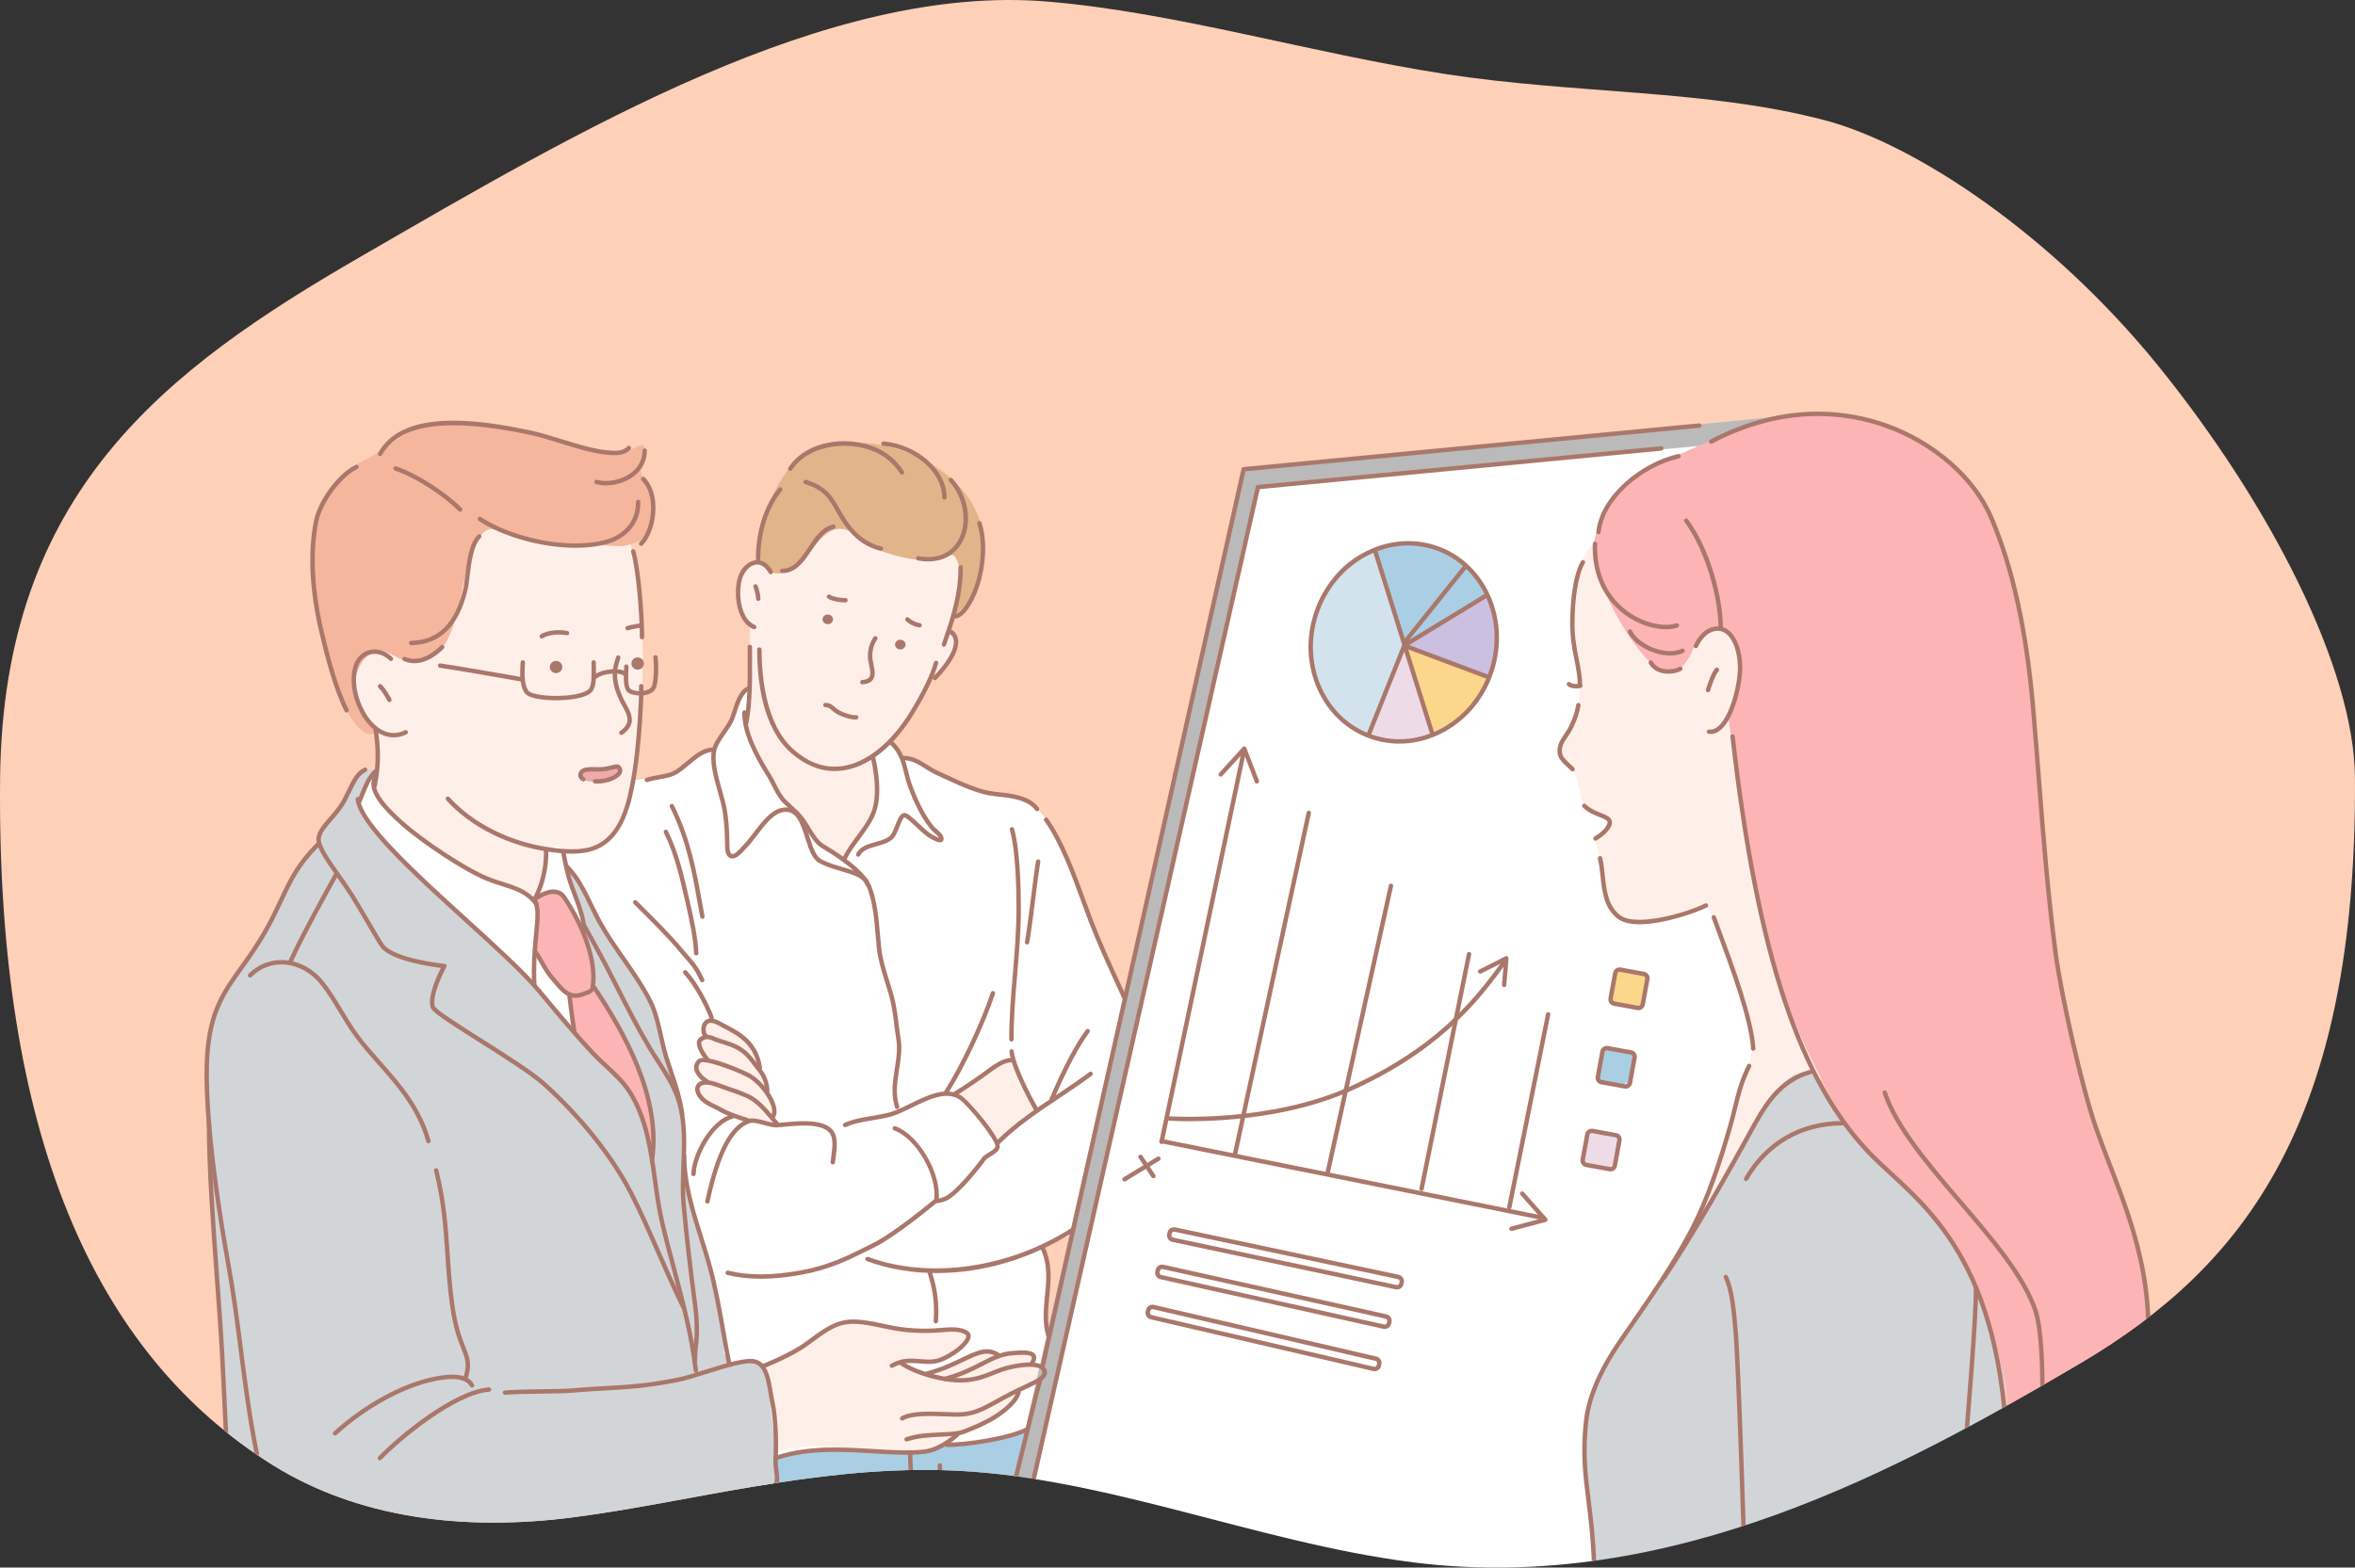
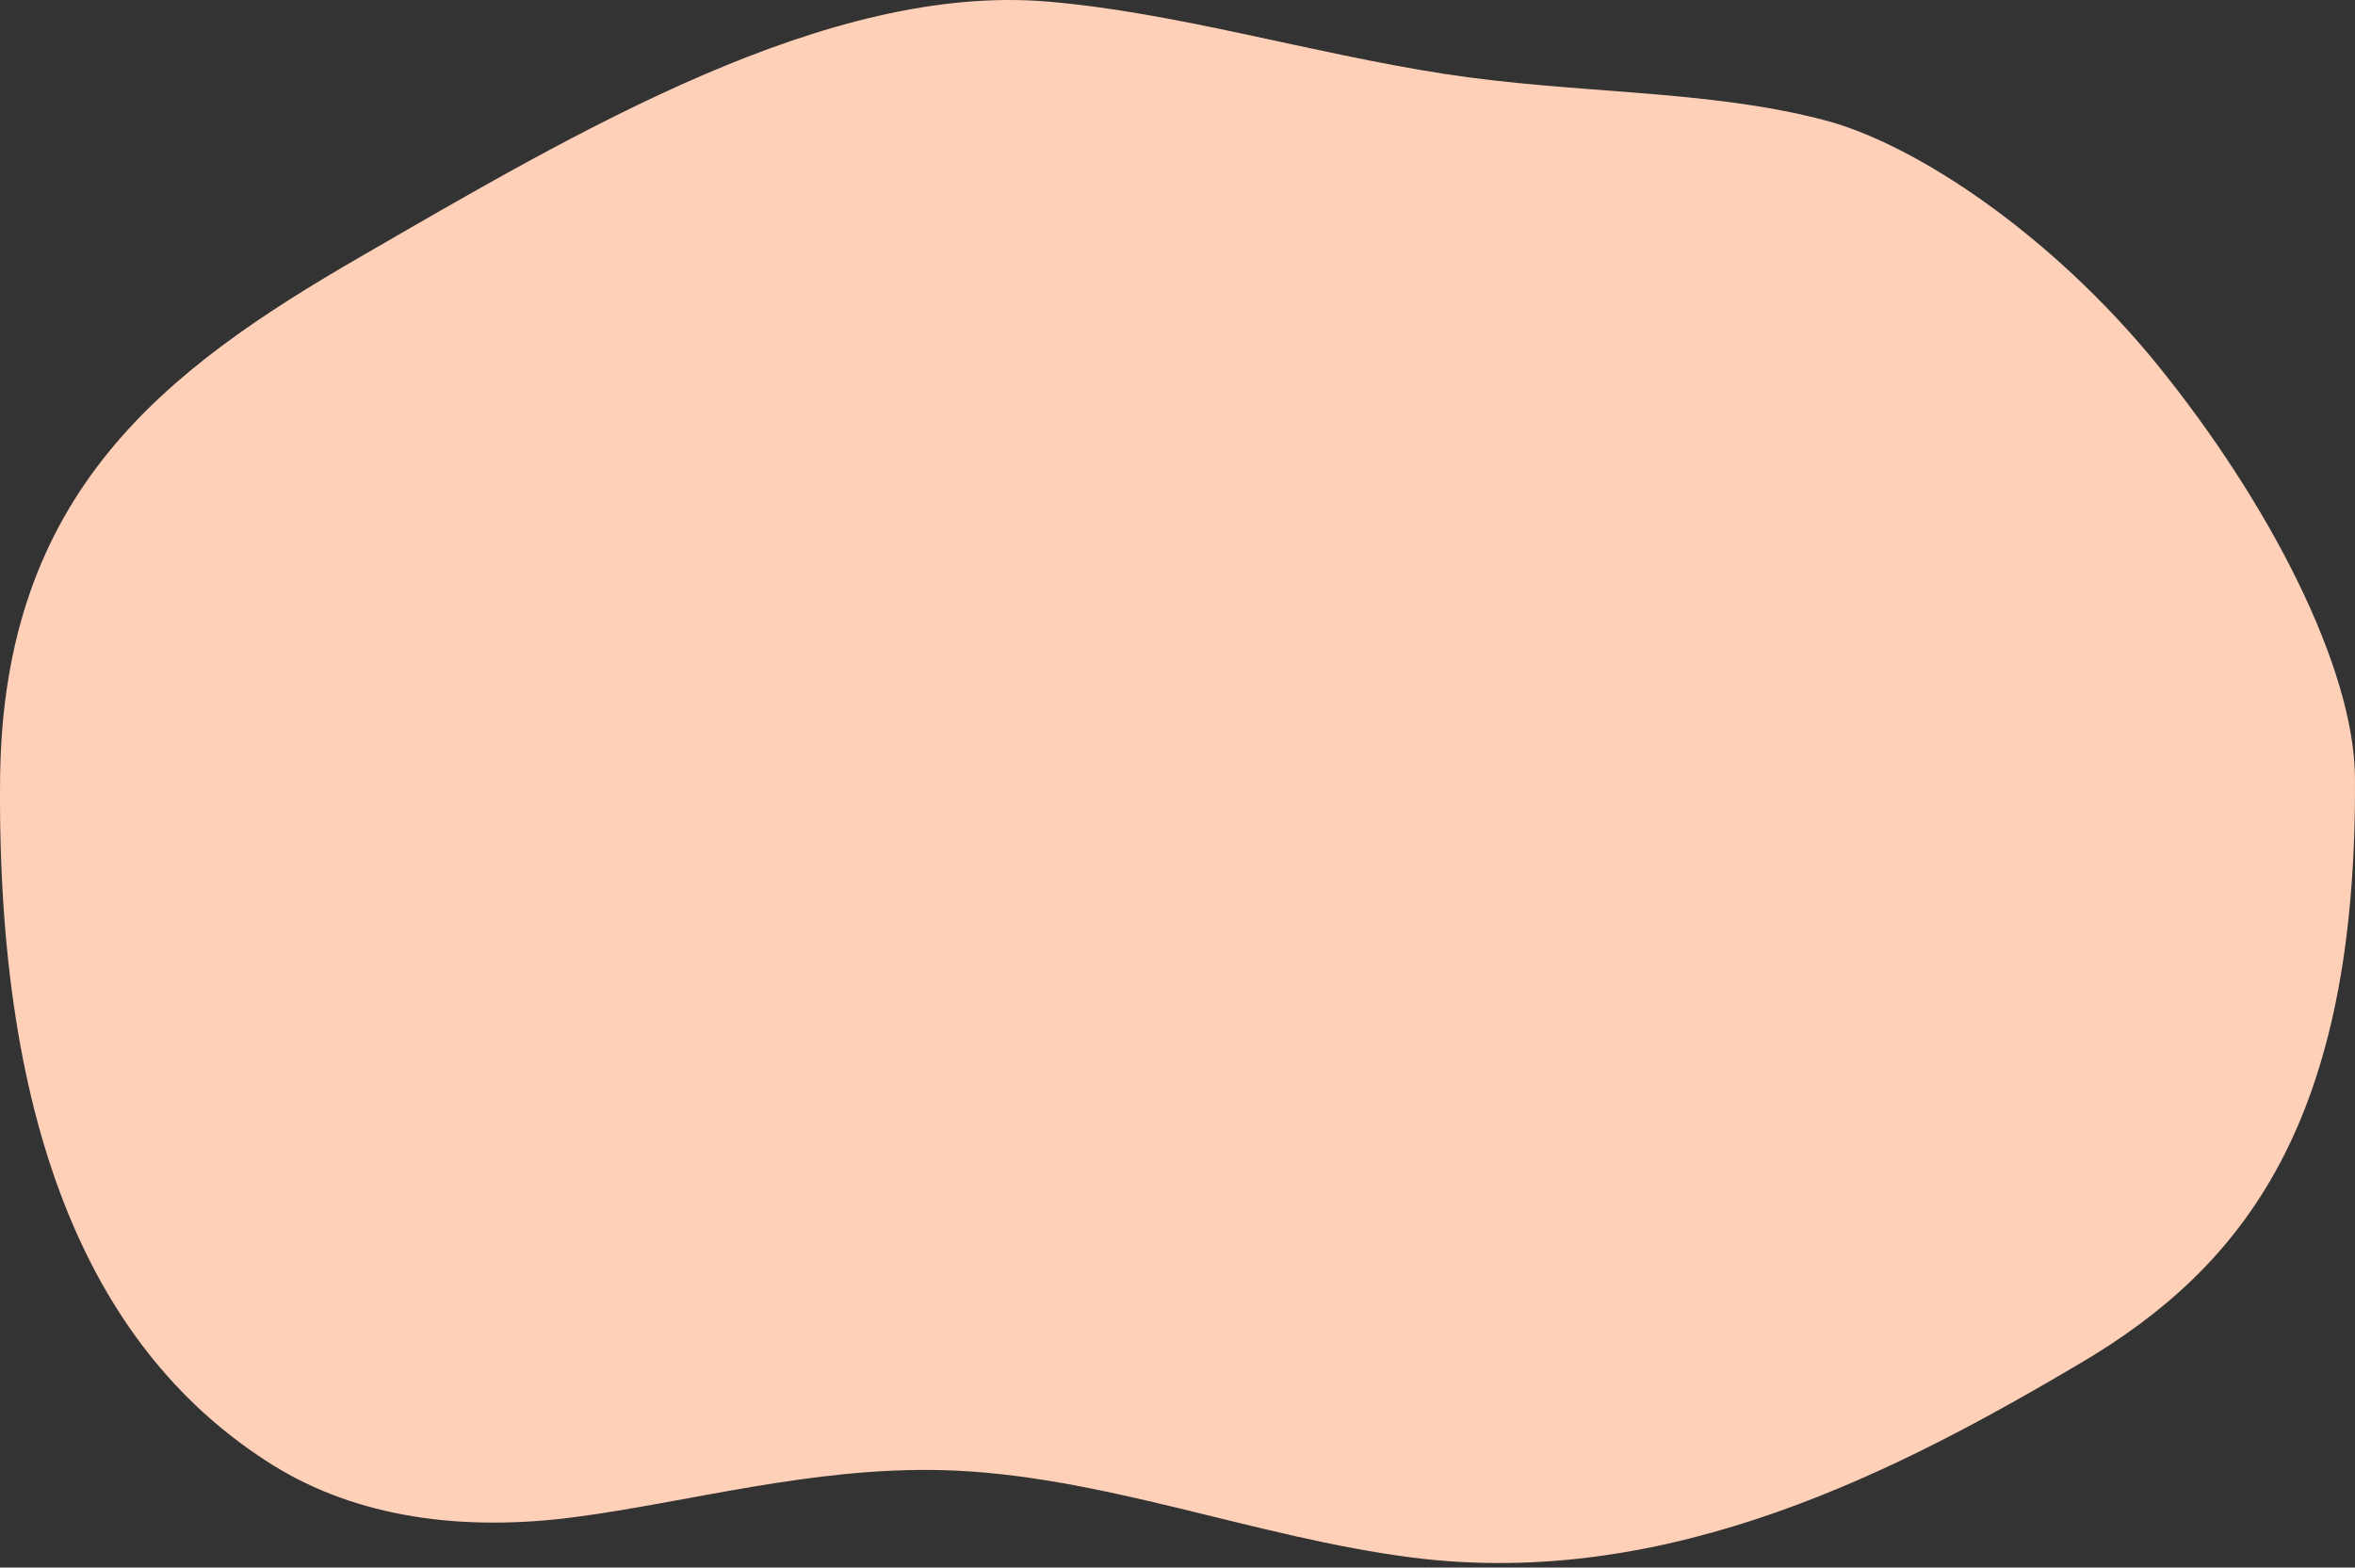
<svg xmlns="http://www.w3.org/2000/svg" id="b" viewBox="0 0 450 299.618">
  <rect x="0" y="0" width="450" height="299.618" fill="#333333" stroke="none" />
  <defs>
    <style>.e{fill:none;}.f{fill:#ffd0b8;}.g,.h{fill:#aa776b;}.i{fill:#f4b69d;}.i,.j,.k,.l,.m,.n,.h,.o,.p,.q,.r,.s,.t,.u{fill-rule:evenodd;}.j{fill:#e2b48a;}.k{fill:#d2d5d8;}.l{fill:#d2e3ed;}.m{fill:#cbc0df;}.n{fill:#aacfe5;}.o{fill:#bababa;}.p{fill:#efaaab;}.q{fill:#ffefe9;}.r{fill:#fff;}.s{fill:#fcb4b4;}.t{fill:#fcd68b;}.u{fill:#eddbe7;}.v{clip-path:url(#d);}</style>
    <clipPath id="d">
-       <path class="e" d="M270.004,298.621c-30.337-3.853-59.787-16.854-89.994-17.628-24.89-.623-48.596,6.167-70.264,8.991-21.56,2.826-41.566,.019-57.552-9.913C18.056,258.784-.694,216.865,.02,148.635,.624,94.082,31.556,70.658,68.877,49.079,110.353,25.089,158.075-3.257,200.232,.305c24.573,2.082,49.998,9.823,75.755,13.814,25.174,3.9,50.299,2.927,72.804,8.892,17.262,4.573,43.14,21.763,63.391,46.642,21.608,26.633,37.665,58.115,37.811,78.974,.439,65.727-21.16,93.417-52.381,111.879-34.252,20.233-78.258,44.336-127.609,38.116Z" />
-     </clipPath>
+       </clipPath>
  </defs>
  <g id="c">
    <g>
      <path class="f" d="M270.004,297.722c-30.337-3.854-59.787-15.956-89.994-16.73-24.89-.623-48.596,6.167-70.264,8.991-21.56,2.826-41.566,.019-57.552-9.913C18.056,258.784-.694,216.865,.02,148.635,.624,94.082,31.556,70.658,68.877,49.079,110.353,25.089,158.075-3.257,200.232,.305c24.573,2.082,49.998,9.823,75.755,13.814,25.174,3.9,50.299,2.927,72.804,8.892,17.262,4.573,43.14,21.763,63.391,46.642,21.608,26.633,37.665,58.115,37.811,78.974,.439,65.727-21.16,93.417-52.381,111.879-34.252,20.233-78.258,43.435-127.609,37.217Z" />
      <g class="v">
        <g>
          <g>
            <path class="n" d="M142.317,286.534l.955,11.565s7.976,.829,10.466,.829c9.277,0,13.681-2.265,25.728-.731,6.97,.888,10.847-.718,10.847-.718,0,0,.228-2.132,.692-3.686,1.394-4.635,2.441-9.398,3.57-14.107,.172-.716,1.482-6.358,1.482-6.358,0,0-1.787,.267-2.089,.349-1.683,.46-3.5,.847-5.224,1.133-7.148,1.19-14.785,1.097-22.031,1.651-3.918,.305-7.492,.087-11.34,.857-2.185,.438-7.008,1.297-7.008,1.297l-6.047,7.919Z" />
            <path class="r" d="M326.801,84.836l-86.575,8.052-45.845,204.71s6.581,1.024,13.465,.83c6.719-.192,14.237,5.763,21.925,6.189,6.611,.374,13.778,1.88,28.799,1.8,13.41-.07,15.003,2.53,23.399,3.601,10.084,1.282,22.528-11.421,22.528-11.421,0,0,4.077-22.403,5.352-24.819,3.333-6.294,6.535-12.658,10.021-18.882,6.228-11.119,12.315-22.817,16.574-34.878,7.441-21.083,8.863-43.77,8.863-65.904,0-17.402-3.399-35.594-8.48-52.222-1.542-5.051-4.036-9.644-6.552-14.259-1.062-1.954-3.473-2.797-3.473-2.797Z" />
            <path class="q" d="M329.827,217.417c1.744-6.313,4.432-13.997,4.903-16.204,.465-2.203-1.978-10.963-3.279-15.513-.883-3.089-5.307-12.646-5.307-12.646,0,0-5.673,2.326-8.419,2.785-3.014,.503-5.454,.89-7.983-.372-3.189-1.597-3.473-8.515-4.082-11.579-.44-2.21-1.037-3.527-1.037-3.527l1.943-1.611,1.218-1.9s-2.187-.913-3.405-1.635c-.745-.443-1.556-.683-1.788-1.344-.638-1.83-1.152-5.358-2.029-6.648-.767-1.127-2.354-1.504-2.604-3.253-.396-2.775,2.699-5.45,3.364-8.108,1.739-6.947-1.393-16.096-.368-23.234,.309-2.166,1.498-7.897,4.044-8.913,1.18-.472,1.772,3.153,2.289,3.803,2.215,2.77,3.89,6.73,7.485,8.04,5.694,2.069,12.77-1.474,16.912,4.435,6.537,9.343-.313,23.002,.554,33.404,.544,6.553,3.508,12.073,5.682,18.156,2.293,6.42,4.584,12.933,6.237,19.547,.868,3.467,3.774,15.142,3.774,15.142,0,0-4.19,1.766-5.852,3.985-2.774,3.704-5.456,7.733-7.902,11.642-1.386,2.223-1.978,4.466-4.019,6.1-1.27,1.014-4.644,3.403-4.644,3.403l4.314-13.952Z" />
            <path class="r" d="M143.08,131.445s-1.038,.55-1.722,1.66c-1.219,1.968-1.826,4.984-2.172,5.568-.997,1.66-2.813,4.702-2.813,4.702,0,0-2.657,.951-4.017,1.767-1.106,.66-2.581,1.949-4.337,2.561-3.204,1.114-6.787,1.371-6.787,1.371,0,0-4.802,4.388-7.512,6.194-2.516,1.68-6.76,3.639-7.681,6.865-.979,3.431,3.251,8.467,4.739,11.441,4.496,8.99,9.475,19.432,11.929,29.253,2.263,9.044,3.28,18.494,5.724,27.458,2.442,8.956,4.883,18.208,6.7,27.295,1.099,5.497,1.374,12.177,3.433,17.322,.753,1.879,2.337-.426,3.601,.84,1.525,1.523,6.316,2.343,6.316,2.343l9.145-1.489,25.991-.47,12.697-2.793,4.18-18.302s-.665-3.19-.473-6.036c.114-1.571,.373-3.753,.373-5.139,0-2.493-1.362-5.218-1.362-5.218l6.111-2.916,5.753-26.343,3.793-18.863s-5.639-13.966-9.049-21.923c-1.593-3.72-3.197-8.615-5.625-11.855-.918-1.22-2.628-3.354-4.559-4.133-1.913-.775-4.041-.197-6.246-.908-2.786-.907-5.229-2.206-7.826-3.063-3.022-.993-5.127-3.247-6.847-3.675-1.21-.305-2.054-.172-2.054-.172l-2.212-3.184-3.653,2.971s.287,2.926,.381,4.158c.228,2.954-.706,11.304-4.251,13.072-2.988,1.498-7.295-3.486-9.226-5.419-7.359-7.361-10.443-24.941-10.443-24.941Z" />
            <path class="q" d="M142.319,138.673s.935-8.937,.935-9.58c0-2.019,.057-9.841,.057-9.841,0,0-.854-.894-1.613-2.274-.863-1.574-1.553-3.845,.176-7.303,.779-1.556,3.114-2.311,3.114-2.311,0,0,5.193-1.396,6.329-2.118,7.913-5.04,14.987-12.929,24.653-6.027,1.409,1.005,2.78,1.713,3.922,3.08,1.361,1.638,3.67,1.11,3.801,4.631,.178,4.827-2.156,13.715-2.156,13.715,0,0,1.532,.832,1.263,1.981-.578,2.484-1.49,3.251-2.559,5.12-.306,.54-1.937,1.269-1.937,1.269,0,0-5.087,8.684-6.822,10.974-1.125,1.475-4.583,4.645-4.583,4.645,0,0,.829,8.498,.024,10.509-1.186,2.969-2.389,4.213-3.379,5.579-1.58,2.193-2.083,3.393-2.083,3.393,0,0-2.17-1.52-3.699-2.28-1.982-.993-3.57-2.722-4.91-5.349-1.115-2.193-3.333-2.988-4.06-4.682-1.156-2.681-1.702-2.209-2.653-4.742-.836-2.231-1.865-2.473-2.666-4.745-.248-.695-1.153-3.644-1.153-3.644Z" />
            <path class="q" d="M147.967,214.999s.272-1.54-.143-3.353c-.294-1.274-1.254-3.012-1.254-3.012,0,0-.218-1.91-.273-2.071-.29-.851-1.53-3.204-1.53-3.204,0,0,.003-2.119-1.427-3.767-1.99-2.303-6.765-5.03-8.309-4.232-.849,.445-.306,2.796-.306,2.796,0,0-1.192-.329-1.287,.779-.132,1.5,1.082,3.167,1.082,3.167,0,0-1.452,.55-1.461,1.665-.009,1.118,1.429,2.795,1.429,2.795,0,0-1.255,1.688-.96,2.2,2.933,5.137,14.439,6.236,14.439,6.236Z" />
            <path class="q" d="M145.968,261.209s2.233,8.122,2.233,12.137c0,.326,.317,4.025,.317,4.025,0,0,5.834-1.177,8.26-.95,6.787,.648,14.033,2.254,20.715,.889,2.144-.435,5.322-3.214,5.322-3.214,0,0,4.196-1.296,5.581-2.385,1.929-1.526,4.129-2.34,5.52-4.2,.496-.658,.8-1.543,.8-1.543,0,0,4.631-2.353,4.748-3.241,.152-1.137-2.086-1.894-2.086-1.894,0,0,.763-1.845-.42-2.306-1.731-.667-6.308,.548-6.308,.548,0,0-.918-1.28-3.03-.707-2.634,.714-10.073,4.221-10.073,4.221l-2.728-.7-2.491-1.441s2.916-.469,4.585-.137c1.952,.385,4.589-1.403,6.076-2.581,1.478-1.185,2.672-2.365,1.672-3.079-2.111-1.51-7.107,.13-9.559-.302-3.668-.645-8.094-1.934-11.868-1.743-4.658,.23-8.13,3.246-11.644,5.82-.885,.65-5.622,2.782-5.622,2.782Z" />
            <path class="q" d="M101.378,172.622c-4.942,2.252-1.143,.801-11.136-3.919-6.155-2.911-9.047-6.801-14.008-11.208-1.619-1.441-4.042-4.107-4.714-6.793-.138-.567,.621-2.195,.619-2.78-.026-3.941-.407-8.689-.407-8.689,0,0-2.236-1.456-3.35-4.919-.955-2.96-.929-7.707,.146-10.719,2.372-6.643,9.976-11.515,14.709-16.25,3.238-3.238,6.617-8.359,11.207-9.943,3.085-1.071,7.031,.099,9.945,1.119,5.764,2.019,12.859-.907,15.855,5.089,1.823,3.653,2.486,14.782,2.554,18.74,.145,8.28-.308,15.781-1.429,23.984-.733,5.393-2.056,10.97-6.336,14.947-1.819,1.682-4.195,1.628-6.565,1.429-.464-.039-4.173-.465-4.173-.465,0,0,.79,8.689-2.918,10.377Z" />
            <path class="j" d="M144.813,107.258s.592-7.584,1.706-10.101c1.57-3.56,3.703-8.166,7.252-10.221,10.862-6.299,30.216,.777,33.619,13.118,1.183,4.31,.555,11.699-2.361,15.232-.344,.418-2.686,2.375-2.686,2.375,0,0,.652-3.68,.707-4.063,.345-2.284,.847-5.254-.653-7.28-.565-.761-2.002,.641-2.751,.639-2.569-.021-2.872,.267-5.506-.128-2.533-.381-7.228-1.585-9.105-3.493-.955-.963-1.885-1.637-3.275-2.054-4.895-1.467-6.823,5.933-10.554,7.471-.849,.352-2.056,1.068-3.045,.822-1.843-.463-3.346-2.315-3.346-2.315Z" />
            <path class="i" d="M71.526,140.172c-2.4,1.336-5.683-4.665-6.575-6.929-2.659-6.745-5.963-20.049-5.25-29.13,.278-3.537,.947-5.449,2.762-8.482,1.313-2.188,2.832-4.181,4.623-6,1.208-1.22,3.269-1.948,4.58-2.788,3.357-2.131,6.978-5.25,10.667-5.657,6.398-.696,13.971,.505,20.551,1.902,2.692,.57,9.167,2.966,12.603,3.219,2.919,.215,4.607-.03,5.942-.793,1.69-.967,2.062-.247,1.931,1.888-.033,.551-1.022,1.907-.942,2.516,.226,1.688,1.626,2.622,2.056,4.358,.573,2.314,.133,5.312-.265,6.318-1.223,3.08-2.484,3.054-4.714,3.687-.998,.291-6.114-.216-6.114-.216,0,0-6.955,.65-12.982-.958-1.685-.448-5.97-2.871-7.649-1.633-1.575,1.161-2.907,4.83-3.359,6.532-1.335,5.007-1.742,10.865-4.529,15.367-.656,1.067-4.207,3.09-5.585,3.158-4.017,.189-5.824-4.309-9.442-.746-2.23,2.198-2.699,7.217-1.357,9.848,.685,1.355,4.187,3.904,3.049,4.539Z" />
            <path class="r" d="M71.522,147.789l-3.091,5.658s1.276,3.088,4.016,6.311c4.938,5.793,13.237,13.782,17.575,17.576,8.34,7.295,16.923,15.813,23.37,24.844,2.269,3.171,4.643,6.344,6.702,9.641,.76,1.217,1.612,3.258,2.943,3.921,1.341,.672,.98-1.66,.98-2.286,0-2.451-.144-9.951-.809-12.269-2.747-9.629-8.891-18.494-11.745-25.163-1.665-3.892-1.945-6.281-2.642-10.454-.163-.976-.88-3.164-1.964-3.596-1.083-.433-2.597,.567-2.597,.567l-.397,4.683-1.478,4.499s-2.157-.921-6.501-2.875c-1.879-.843-4.978-1.932-7.144-3.133-3.561-1.976-8.421-5.645-10.509-7.386-1.673-1.397-5.073-4.04-6.364-6.709-.685-1.418-.344-3.828-.344-3.828Z" />
            <path class="s" d="M102.286,171.965s.319,1.384,.371,3.172c.07,2.566-.507,7.178-.507,7.178,0,0,2.497,3.311,4.153,5.329,1.51,1.846,2.326,2.5,2.326,2.5,0,0,.88,5.905,1.824,8.108,.92,2.158,3.118,3.61,4.735,5.229,2.905,2.905,3.74,2.901,5.716,6.362,.441,.767,3.727,8.725,3.727,8.725,0,0,1.367-3.815-1.389-11.267-1.264-3.415-3.563-8.44-5.498-11.969-2.292-4.173-4.144-6.584-4.144-6.584,0,0-.102-3.424-.912-6.863-.614-2.603-3.853-8.222-4.783-10.389-.911-2.124-5.618,.47-5.618,.47Z" />
            <path class="k" d="M71.733,147.047c-1.104,0-2.479,.183-3.37,1.437-1.049,1.467-2.09,3.57-2.611,4.533-1.24,2.301-3.178,3.571-4.55,5.827-1.03,1.685-.402,2.32-.402,2.32,0,0-4.507,6.026-5.756,8.187-1.863,3.219-2.972,5.983-4.837,9.716-3.107,6.22-7.74,10.289-9.707,16.189-1.427,4.284-.845,14.662-.613,19.139,.554,10.443,.888,18.532,1.504,28.955,.41,7.002,1.424,15.228,1.424,22.251,0,2.26,2.216,32.333,2.216,32.333,0,0,5.386,.459,18.216,1.625,5.647,.513,27.199-.767,35.409-1.798,8.209-1.02,22.64-.474,30.191,.688,5.719,.879,14.28-.429,14.28-.429l-.854-10.774,6.413-3.851s-1.164-12.769-1.499-15.13c-.746-5.251-.421-8.644-3.348-8.148-.934,.164-4.361,.498-4.361,.498l-8.781-15.201s-3.622-21.403-9.108-34.411c-1.034-2.455-3.967-5.745-5.737-7.273-3.551-3.069-8.022-9.005-11.277-12.257-3.994-3.993-7.468-8.074-10.98-11.306-4.732-4.351-9.408-7.816-14.322-13.622-3.737-4.421-8.062-7.744-10.679-12.979l3.139-6.519Z" />
            <path class="k" d="M108.315,166.082s2.593,9.115,3.384,12.08c.809,3.031,1.811,10.716,1.811,10.716,0,0,2.618,3.623,4.25,6.858,2.093,4.15,4.427,9.504,5.907,13.343,.531,1.384,1.086,4.78,1.173,7.005,.111,2.803-.33,4.338-.33,4.338,0,0,.676,4.609,1.044,7.568,1.203,9.622,5.788,23.16,6.344,26.405,.557,3.24,3.33,9.455,6.074,5.618,.643-.898,.338-4.891,.308-5.316-.486-5.815-2.69-12.508-4.2-18.129-.996-3.719-1.96-5.473-2.682-9.256-.893-4.69-.378-9.183-1.087-14.123-.485-3.358-2.147-7.604-2.147-7.604,0,0-1.911-9.275-3.47-13.559-.96-2.648-4.974-7.625-6.389-10.053-2.167-3.703-5.344-9.533-6.411-11.262-1.075-1.731-3.58-4.629-3.58-4.629Z" />
            <path class="k" d="M345.498,204.887c-5.144-.343-8.622,7.788-10.949,11.82-4.967,8.613-10.329,17.695-15.687,26.07-3.741,5.842-9.507,13.888-12.867,19.929-.864,1.557-3.033,5.561-3.121,12.432-.122,9.623,1.96,23.665,1.96,23.665,0,0,9.84,.821,16.973,.155,8.329-.781,17.2,.046,24.012,.635,9.697,.843,16.688,.224,23.909-.752,7.441-1.002,13.042-.413,13.042-.413,0,0,.986-5.818,1.107-13.502,.157-9.869-.621-22.43-1.573-25.601-2.058-6.858-4.128-13.638-7.726-19.172-2.087-3.208-3.341-6.09-5.908-9.016-3.122-3.558-7.875-6.7-11.071-10.385-2.968-3.431-5.558-6.488-7.893-10.381-1.262-2.103-1.702-5.314-4.205-5.484Z" />
            <path class="o" d="M340.745,79.531l-103.154,10.131-47.212,208.009,3.686-.037,46.329-204.631,86.384-7.962,13.967-5.511Z" />
            <path class="l" d="M256.893,107.992c-5.704,5.356-7.885,15.895-4.968,23.19,2.074,5.178,6.321,8.072,11.639,10.04,4.653,1.718,10.194,.425,14.364-2.911,3.423-2.733,5.471-5.433,6.481-9.473,.989-3.964,2.021-7.838,.989-11.96-2.557-10.247-10.896-15.022-20.787-12.545-2.556,.639-5.768,1.828-7.718,3.659Z" />
            <path class="u" d="M268.447,123.559l-6.945,16.764s3.545,1.727,6.833,1.482c3.284-.245,5.223-1.702,5.223-1.702l-5.111-16.543Z" />
            <path class="t" d="M268.694,123.735l3.199,9.908,1.974,6.372s6.126-3.352,6.659-4.153c.939-1.409,4.008-6.545,4.008-6.545l-15.841-5.583Z" />
            <path class="m" d="M268.618,123.353l15.529,6.109s1.714-3.358,1.837-7.353c.122-4.003-1.623-8.404-1.623-8.404l-15.742,9.648Z" />
            <path class="n" d="M280.203,108.241l-11.408,14.79,15.447-9.678s-.78-1.518-1.79-2.796c-1.008-1.279-2.249-2.317-2.249-2.317Z" />
            <path class="n" d="M262.804,105.544l5.755,17.653,11.468-15.086s-1.263-1.474-3.132-2.465c-2.153-1.142-5.081-1.813-7.331-1.83-3.543-.023-6.761,1.728-6.761,1.728Z" />
            <path class="s" d="M304.573,104.309c.12,1.754,.84,4.862,1.217,6.148,1.527,5.189,5.697,12.395,9.883,16.542,3.344,3.31,5.367,1.331,7.078-1.334,.633-.987,.702-2.054,1.532-2.997,1.666-1.908,4.522-3.579,6.554-1.095,2.548,3.108,1.692,8.611,.284,12.63-.594,1.689-.871,2.829-.871,2.829,0,0,3.234,24.328,4.892,32.032,3.959,18.356,7.516,27.506,16.526,44.175,4.834,8.938,11.253,11.631,17.721,19.393,6.374,7.647,12.456,23.026,13.955,32.756,.574,3.756-.241,32.452-.241,32.452,0,0,5.123,1.54,10.617,.756,6.439-.922,12.288-.922,12.288-.922,0,0-.641-6.181-.091-12.548,.588-6.718,2.376-13.671,2.807-15.279,2.334-8.662,1.808-24.796-.911-33.648-3.527-11.453-7.1-18.814-10.211-30.478-4.729-17.738-6.041-33.245-7.644-51.535-1.505-17.148-2.844-39.544-9.431-55.469-1.804-4.366-4.956-7.335-8.668-10.549-6.966-6.038-16.782-9.548-26.33-9.102-8.505,.4-16.711,4.257-23.856,7.435-5.715,2.537-11.383,4.344-14.629,10.022-.435,.764-2.588,6.027-2.469,7.786Z" />
            <path class="p" d="M111.559,147.421c-1.134,.934-.346,1.575,.316,1.784,1.602,.489,4.716,.124,5.996-.94,.372-.314,.55-1.141,.193-1.547-.368-.42-2.071,.501-2.515,.55-1.119,.122-3.111-.573-3.99,.152Z" />
            <path class="q" d="M193.422,202.437s-2.769,1.186-4.021,1.993c-1.396,.908-6.926,4.534-6.926,4.534,0,0,1.383,.987,1.451,1.052,.772,.774,1.649,1.49,2.391,2.285,1.31,1.402,4.134,5.804,4.134,5.804,0,0,2.358-1.127,2.61-1.382,1.185-1.177,2.562-2.151,3.811-3.26,.202-.184,1.376-1.2,1.376-1.2,0,0-1.98-3.373-2.718-5.003-.696-1.524-2.107-4.823-2.107-4.823Z" />
            <path class="t" d="M309.106,185.554c-.364-.118-.384,.92-.453,1.24-.14,.619-1.413,4.678-.451,4.923,.855,.214,4.528,1.131,5.277,.63,.715-.474,.825-2.929,.904-3.655,.058-.513,.479-1.797,.135-2.259-.968-1.285-4.024-.428-5.414-.878Z" />
            <path class="n" d="M306.714,200.591c-.207-.049-.348,.817-.411,1.039-.223,.849-1.279,3.881-.778,4.579,.688,.961,2.406,1.003,3.458,1.003,.708,0,1.658,.105,2.238-.411,.478-.425,.618-1.472,.704-2.048,.097-.654,.681-2.33,.148-2.94-.97-1.104-4.004-.93-5.359-1.223Z" />
            <path class="u" d="M303.449,216.349c.628,1.63-2.346,4.982-.188,6.3,.919,.559,3.477,1.016,4.44,.571,.502-.227,1.01-2.745,1.125-3.231,.155-.634,.741-2.051,.374-2.667-.511-.87-3.592-.863-4.578-1.051-.294-.057-1.279-.198-1.172,.078Z" />
          </g>
          <g>
            <path class="g" d="M301.906,131.433c-.233,0-.422-.189-.422-.42,0-1.653-.302-3.184-.623-4.801-.402-2.036-.862-4.345-.832-7.425,.017-1.918,.215-8.408,2.08-11.54,.119-.2,.378-.261,.576-.145,.2,.12,.269,.377,.146,.575-1.396,2.344-1.929,7.279-1.962,11.12-.023,2.991,.422,5.253,.815,7.248,.334,1.664,.643,3.229,.643,4.968,0,.231-.189,.42-.421,.42Z" />
            <path class="g" d="M300.498,147.441c-.105,0-.213-.039-.294-.117-.215-.205-.417-.395-.611-.573-1.01-.948-1.806-1.691-1.954-2.708-.215-1.531,.48-2.564,1.215-3.659,.37-.551,.75-1.117,1.056-1.796,.842-1.876,1.017-2.416,1.265-3.88,.04-.23,.259-.382,.487-.345,.228,.038,.385,.255,.346,.487-.262,1.534-.46,2.145-1.326,4.079-.335,.749-.754,1.373-1.129,1.927-.699,1.039-1.249,1.858-1.075,3.07,.099,.724,.765,1.344,1.69,2.207,.198,.185,.404,.376,.619,.585,.169,.159,.172,.427,.013,.596-.086,.085-.196,.127-.302,.127Z" />
            <path class="g" d="M313.305,176.66c-1.744,0-3.275-.313-4.293-1.116-2.536-2.012-2.868-5.117-3.19-8.116-.125-1.165-.244-2.264-.489-3.286-.05-.228,.089-.457,.314-.51,.23-.053,.454,.087,.508,.317,.256,1.073,.382,2.25,.504,3.388,.302,2.829,.619,5.756,2.878,7.545,3.03,2.402,12.763-.443,16.249-2.186,.208-.102,.462-.021,.567,.189,.103,.21,.017,.463-.191,.565-1.874,.939-8.144,3.21-12.858,3.21Z" />
            <path class="g" d="M326.838,140.292c-.101,0-.211-.005-.312-.02-.232-.026-.398-.238-.37-.465,.026-.235,.243-.397,.466-.37,.616,.07,1.211-.166,1.798-.71,2.292-2.116,3.775-8.365,3.651-11.545-.099-2.618-.876-4.829-2.084-5.908-.571-.515-1.208-.739-1.919-.701-1.993,.144-3.138,2.003-3.643,3.093-.096,.215-.351,.302-.559,.209-.213-.1-.302-.349-.207-.56,.584-1.263,1.923-3.409,4.349-3.582,.924-.065,1.804,.248,2.542,.914,1.377,1.231,2.263,3.661,2.368,6.501,.122,3.299-1.377,9.847-3.926,12.2-.68,.628-1.404,.944-2.153,.944Z" />
            <path class="g" d="M326.363,132.325c-.043,0-.085-.007-.128-.019-.221-.072-.342-.307-.274-.532,.415-1.312,1.05-3.157,1.783-4.032,.15-.182,.413-.205,.591-.055,.183,.15,.203,.417,.055,.596-.71,.849-1.399,3.03-1.626,3.745-.056,.179-.222,.297-.4,.297Z" />
            <path class="g" d="M335.007,200.836c-.221,0-.406-.172-.419-.395-.332-5.612-3.997-15.495-6.944-23.437l-.563-1.522c-.081-.222,.03-.461,.247-.54,.218-.089,.462,.026,.542,.244l.565,1.524c2.966,7.994,6.654,17.946,6.992,23.681,.012,.234-.163,.432-.396,.445h-.024Z" />
            <path class="g" d="M304.604,299.337c-.226,0-.413-.18-.422-.409-.178-4.979-.648-8.741-1.062-12.06-.609-4.877-1.133-9.092-.476-15.206,.763-7.056,5.264-13.587,6.96-16.044l1.47-2.129c3.988-5.76,8.114-11.721,11.477-17.999,3.5-6.544,5.949-14.373,7.688-20.462,.356-1.246,.637-2.384,.904-3.485,.67-2.727,1.253-5.083,2.708-7.997,.104-.206,.358-.292,.567-.188,.209,.101,.289,.357,.189,.566-1.415,2.829-1.986,5.143-2.643,7.819-.271,1.11-.555,2.253-.914,3.515-1.75,6.13-4.212,14.014-7.756,20.628-3.388,6.325-7.525,12.299-11.528,18.084l-1.471,2.126c-1.66,2.408-6.073,8.807-6.808,15.656-.649,6.016-.157,9.983,.473,15.008,.415,3.338,.886,7.12,1.064,12.14,.011,.23-.172,.426-.402,.437h-.017Z" />
            <path class="g" d="M317.97,244.631c-.082,0-.165-.024-.237-.07-.192-.129-.248-.394-.118-.586,4.496-6.741,9.644-15.396,15.739-26.457l.55-1.005c2.892-5.286,5.622-10.283,11.972-12.043,.228-.067,.459,.067,.52,.292,.063,.225-.071,.455-.294,.517-6.006,1.671-8.655,6.514-11.459,11.638l-.55,1.008c-6.105,11.082-11.264,19.759-15.773,26.515-.082,.122-.214,.191-.349,.191Z" />
            <path class="g" d="M333.651,225.728c-.072,0-.144-.022-.211-.057-.204-.119-.273-.376-.15-.578,4.045-6.979,10.73-10.827,18.814-10.827,.234,0,.424,.19,.424,.423,0,.237-.189,.42-.424,.42-7.771,0-14.195,3.699-18.089,10.406-.081,.136-.218,.213-.364,.213Z" />
            <path class="g" d="M333.36,298.428c-.228,0-.416-.179-.419-.406-.013-.374-1.165-37.411-1.693-43.214l-.087-1.019c-.245-2.871-.615-7.202-1.772-9.52-.107-.207-.023-.459,.188-.566,.204-.104,.463-.019,.566,.188,1.23,2.464,1.591,6.72,1.86,9.826l.086,1.016c.529,5.827,1.684,42.888,1.693,43.264,.009,.229-.175,.425-.408,.432h-.013Z" />
            <path class="g" d="M373.824,298.683c-.008,0-.019,0-.027-.003-.234-.015-.408-.218-.398-.447,.191-3.058,.679-8.955,1.245-15.787,1.123-13.548,2.52-30.408,2.52-36.41,0-.233,.185-.422,.418-.422,.233,0,.422,.189,.422,.422,0,6.036-1.397,22.919-2.522,36.482-.566,6.826-1.056,12.719-1.239,15.767-.015,.222-.199,.397-.42,.397Z" />
            <path class="g" d="M382.768,298.597c-.015,0-.026,0-.043-.002-.228-.024-.4-.233-.376-.461,2.542-25.876-1.206-42.015-4.795-50.999-4.635-11.603-11.279-17.703-16.617-22.612-1.214-1.121-2.363-2.175-3.399-3.213-13.877-13.938-22.17-38.764-26.888-80.493-.028-.231,.137-.443,.372-.469,.23-.026,.44,.142,.466,.374,4.697,41.528,12.915,66.197,26.644,79.992,1.024,1.029,2.167,2.076,3.377,3.188,5.397,4.963,12.122,11.14,16.829,22.92,3.624,9.07,7.404,25.351,4.852,51.394-.022,.218-.207,.38-.422,.38Z" />
            <path class="g" d="M389.263,286.495c-.021,0-.041,0-.059-.006-.232-.034-.391-.244-.36-.472,.859-6.29,1.908-28.741-.291-35.35-2.17-6.5-8.335-13.695-14.296-20.654-6.035-7.049-12.275-14.337-14.511-21.042-.076-.222,.045-.459,.267-.531,.221-.075,.458,.042,.529,.265,2.185,6.549,8.373,13.773,14.356,20.76,6.015,7.023,12.231,14.281,14.455,20.938,2.238,6.722,1.189,29.389,.325,35.728-.028,.209-.206,.365-.415,.365Z" />
            <path class="g" d="M305.456,102.116c-.019,0-.035-.004-.048-.004-.232-.024-.4-.232-.374-.462,.717-6.965,8.649-13.307,15.608-14.861,.238-.05,.454,.096,.509,.321,.044,.227-.095,.452-.323,.504-6.678,1.488-14.277,7.515-14.958,14.124-.019,.214-.204,.378-.415,.378Z" />
            <path class="g" d="M406.179,298.512c-.202,0-.377-.139-.418-.341-1.402-7.327-.619-16.923,2.322-28.528l.17-.669c4.764-19.502-.674-33.63-5.472-46.098-.96-2.49-1.866-4.844-2.69-7.217-2.746-7.919-6.673-25.496-7.707-33.34-1.513-11.472-2.346-22.218-3.234-33.603-.335-4.341-.676-8.717-1.062-13.185-1.283-14.945-3.893-26.861-7.985-36.425-3.196-7.482-10.803-14.133-19.846-17.359-7.407-2.64-19.154-4.26-33.089,3.024-.206,.106-.46,.026-.567-.178-.109-.209-.029-.461,.178-.571,14.203-7.422,26.196-5.766,33.764-3.068,9.251,3.302,17.051,10.128,20.334,17.821,4.127,9.652,6.761,21.65,8.051,36.685,.383,4.469,.725,8.852,1.064,13.193,.886,11.368,1.719,22.108,3.229,33.556,1.031,7.805,4.934,25.293,7.664,33.176,.824,2.362,1.726,4.706,2.683,7.194,4.845,12.58,10.33,26.839,5.502,46.597l-.169,.678c-2.916,11.481-3.692,20.957-2.307,28.16,.04,.228-.11,.45-.336,.495-.027,.001-.058,.005-.08,.005Z" />
            <path class="g" d="M318.313,120.277c-2.518,0-5.51-1.044-7.956-2.874-4.085-3.062-6.216-7.847-6.005-13.479,.009-.23,.205-.432,.435-.406,.232,.01,.413,.204,.407,.44-.199,5.344,1.812,9.878,5.668,12.767,3.371,2.528,7.295,3.127,9.427,2.417,.221-.072,.462,.048,.53,.27,.076,.218-.042,.458-.266,.533-.674,.221-1.433,.332-2.241,.332Z" />
            <path class="g" d="M319.158,125.294c-3.07,0-6.768-1.823-8.086-4.383-.107-.203-.026-.458,.18-.569,.208-.104,.461-.023,.57,.183,1.514,2.935,6.748,4.856,9.495,3.482,.209-.101,.459-.02,.567,.188,.103,.208,.02,.463-.193,.563-.729,.367-1.601,.535-2.532,.535Z" />
            <path class="g" d="M318.796,128.777c-.395,0-.809-.039-1.222-.138-1.104-.257-1.966-.872-2.497-1.79-.116-.203-.049-.459,.153-.577,.202-.113,.458-.048,.577,.156,.416,.717,1.074,1.184,1.958,1.389,1.235,.289,2.585-.022,3.083-.353,.192-.13,.453-.078,.584,.116,.13,.193,.078,.457-.118,.583-.455,.306-1.419,.613-2.517,.613Z" />
            <path class="g" d="M328.8,120.472c-.234,0-.425-.188-.425-.421,0-5.668-2.433-14.802-6.503-20.287-.146-.189-.103-.452,.082-.593,.182-.134,.449-.099,.589,.09,4.337,5.839,6.677,15.067,6.677,20.79,0,.233-.188,.421-.42,.421Z" />
            <path class="g" d="M75.227,140.947c-1.284,0-2.555-.479-3.727-1.423-3.18-2.558-5.04-7.985-4.062-11.844,.447-1.757,1.552-2.998,3.046-3.408,1.528-.424,3.259,.095,4.51,1.348,.166,.165,.166,.431,0,.597-.163,.167-.428,.167-.594,0-1.04-1.041-2.456-1.47-3.695-1.13-1.209,.33-2.076,1.323-2.45,2.799-.894,3.518,.871,8.652,3.772,10.982,1.177,.95,3.056,1.841,5.312,.713,.209-.104,.462-.019,.567,.191,.103,.211,.017,.463-.189,.563-.818,.412-1.656,.614-2.49,.614Z" />
            <path class="g" d="M74.401,134.199c-.154,0-.3-.085-.378-.234-.396-.788-1.041-1.859-1.69-2.5-.161-.169-.161-.432,0-.599,.166-.167,.433-.167,.6,0,.901,.899,1.64,2.311,1.845,2.721,.103,.213,.019,.462-.187,.566-.065,.029-.127,.046-.19,.046Z" />
            <path class="g" d="M79.2,126.768c-.666,0-1.356-.124-2.058-.424-.215-.091-.311-.335-.224-.553,.088-.215,.337-.317,.552-.222,2.774,1.178,5.403-.862,6.724-2.184,.165-.162,.431-.162,.598,0,.163,.167,.163,.434,0,.599-1.152,1.154-3.207,2.785-5.591,2.785Z" />
            <path class="g" d="M78.563,123.32c-.228,0-.415-.185-.417-.411-.005-.233,.179-.427,.412-.43,5.136-.091,8.39-3.313,9.951-9.852,.153-.648,.258-1.543,.385-2.586,.329-2.76,.747-6.197,2.366-7.815,.161-.162,.432-.162,.596,0,.161,.166,.161,.434,0,.599-1.408,1.409-1.808,4.687-2.128,7.317-.126,1.067-.234,1.989-.401,2.676-1.634,6.874-5.253,10.408-10.752,10.502h-.011Z" />
            <path class="g" d="M87.931,97.806c-.103,0-.215-.044-.296-.129-2.712-2.71-8.011-6.345-12.185-7.736-.221-.072-.337-.313-.266-.535,.075-.218,.313-.339,.534-.265,4.29,1.431,9.732,5.161,12.512,7.941,.166,.165,.166,.432,0,.595-.082,.085-.189,.129-.3,.129Z" />
            <path class="g" d="M66.23,136.192c-.156,0-.305-.085-.378-.232-2.181-4.358-3.746-10.447-4.867-15.263-1.851-7.956-2.189-15.046-1.014-21.073,.777-3.97,4.651-9.199,7.971-10.763,.212-.1,.462-.008,.563,.202,.097,.209,.011,.459-.2,.559-3.068,1.443-6.783,6.478-7.505,10.163-1.14,5.826-.791,12.992,1.007,20.718,1.111,4.775,2.659,10.797,4.798,15.078,.105,.209,.019,.458-.187,.563-.062,.032-.124,.045-.187,.045Z" />
            <path class="g" d="M71.606,150.585c-.024,0-.049-.004-.076-.01-.229-.039-.378-.264-.336-.491,.783-4.212,.684-6.771,.183-10.592-.033-.232,.13-.442,.365-.475,.227-.029,.439,.134,.47,.366,.513,3.912,.616,6.535-.19,10.859-.037,.2-.211,.344-.416,.344Z" />
            <path class="g" d="M102.145,172.331c-.072,0-.153-.019-.216-.061-.199-.122-.263-.379-.143-.58,.024-.039,2.297-3.871,2.135-9.164-.006-.234,.176-.428,.409-.434,.216,.006,.428,.175,.433,.406,.169,5.556-2.158,9.467-2.258,9.631-.078,.128-.218,.202-.36,.202Z" />
            <path class="g" d="M122.679,122.21c-.235,0-.42-.188-.42-.422,0-4.221-.667-12.874-1.669-16.285-.069-.222,.061-.456,.282-.524,.224-.063,.459,.065,.524,.287,1.02,3.478,1.702,12.248,1.702,16.522,0,.234-.189,.422-.419,.422Z" />
            <path class="g" d="M109.236,163.178c-1.422,0-3.311-.161-6.088-.67-2.58-.466-11.507-2.545-17.881-9.558-.158-.175-.144-.442,.028-.595,.174-.157,.44-.146,.597,.026,6.193,6.816,14.889,8.844,17.411,9.296,4.474,.813,6.555,.723,8.132,.505,5.951-.834,7.843-6.47,8.914-11.869,.824-4.167,1.254-8.88,1.464-12.095l.04-.583c.174-2.563,.251-3.728,.251-6.487,0-.231,.189-.42,.423-.42,.23,0,.418,.189,.418,.42,0,2.789-.08,3.963-.248,6.542l-.039,.581c-.214,3.245-.648,7.995-1.483,12.205-1.059,5.362-3.114,11.627-9.621,12.54-.651,.089-1.387,.161-2.317,.161Z" />
            <path class="g" d="M118.733,140.485c-.131,0-.257-.059-.336-.175-.139-.187-.098-.451,.091-.591,1.938-1.402,1.679-2.662,.415-4.788-.666-1.123-1.392-2.978-1.571-3.825-.529-2.514-.226-3.633,.402-5.557,.071-.221,.31-.341,.53-.27,.225,.072,.34,.31,.271,.531-.613,1.88-.86,2.808-.374,5.123,.161,.767,.856,2.526,1.471,3.569,1.391,2.342,1.77,4.149-.645,5.904-.08,.052-.163,.078-.252,.078Z" />
            <path class="g" d="M114.144,149.774c-.161,0-.318-.005-.474-.019-.234-.017-.408-.217-.392-.449,.017-.234,.217-.411,.454-.391,1.881,.137,3.981-.713,4.311-1.488,.031-.082,.102-.244-.148-.488-.137-.007-.545,.091-.867,.166-.706,.169-1.67,.404-2.719,.371-.992-.03-2.021-.062-2.573,.159-.226,.091-.392,.292-.404,.488-.01,.215,.173,.359,.329,.44,.204,.113,.281,.366,.172,.569-.11,.208-.364,.283-.574,.176-.513-.278-.796-.724-.768-1.227,.027-.524,.402-1.017,.929-1.23,.716-.287,1.835-.256,2.916-.221,.928,.038,1.797-.176,2.497-.346,.789-.19,1.262-.303,1.58-.018,.652,.585,.533,1.188,.401,1.494-.467,1.099-2.648,2.013-4.67,2.013Z" />
            <path class="g" d="M103.51,122.048c-.136,0-.277-.068-.354-.196-.127-.196-.069-.456,.129-.582,1.524-.97,3.97-.93,5.154-.676,.224,.048,.37,.274,.322,.501-.051,.228-.276,.375-.501,.326-1.093-.238-3.293-.223-4.525,.559-.067,.05-.146,.068-.224,.068Z" />
            <path class="g" d="M119.924,120.475c-.181,0-.35-.115-.404-.304-.065-.224,.062-.458,.287-.522,1.011-.297,2.482-.498,2.545-.507,.229-.039,.441,.13,.47,.358,.036,.231-.126,.445-.355,.477-.017,0-1.474,.206-2.424,.483-.039,.011-.08,.015-.118,.015Z" />
            <path class="g" d="M106.267,133.851c-2.422,0-5.264-.344-5.982-1.349-1.048-1.459-.911-3.966-.837-5.312,.015-.239,.026-.441,.026-.577,0-.231,.189-.42,.42-.42,.234,0,.425,.189,.425,.42,0,.15-.015,.363-.027,.622-.066,1.155-.197,3.557,.676,4.774,.387,.54,2.659,1.063,5.797,.995,2.958-.061,5.3-.635,5.82-1.431,.504-.768,.473-2.562,.447-3.997-.008-.332-.011-.657-.011-.964,0-.231,.189-.42,.419-.42,.232,0,.423,.189,.423,.42,0,.298,.004,.622,.011,.947,.028,1.635,.063,3.489-.588,4.475-1.036,1.579-5.238,1.788-6.507,1.813-.166,.003-.337,.003-.514,.003Z" />
            <path class="g" d="M113.749,129.769c-.121,0-.24-.052-.323-.15-.151-.176-.125-.446,.052-.592,1.155-.967,3.627-1.315,5.12-1.022,.667,.133,1.1,.384,1.293,.741,.107,.209,.028,.462-.176,.571-.209,.109-.466,.032-.573-.176-.038-.068-.229-.212-.706-.309-1.28-.252-3.487,.058-4.418,.838-.078,.066-.172,.099-.268,.099Z" />
            <path class="g" d="M122.292,132.94c-1.017,0-2.083-.261-2.539-.804-.605-.726-.591-2.325-.522-4.036,.014-.271,.022-.507,.022-.684,0-.233,.189-.424,.422-.424,.234,0,.423,.191,.423,.424,0,.183-.011,.434-.023,.719-.043,1.023-.12,2.924,.326,3.461,.296,.352,1.467,.622,2.592,.447,.819-.122,1.391-.447,1.57-.89,.411-.988,.467-4.12,.268-5.451-.038-.229,.124-.447,.355-.479,.237-.03,.446,.123,.478,.355,.217,1.451,.159,4.74-.321,5.897-.301,.733-1.09,1.231-2.219,1.404-.263,.042-.546,.062-.833,.062Z" />
            <path class="g" d="M99.512,130.24c-.026,0-.049-.002-.073-.008-.118-.019-11.791-2.081-15.394-2.595-.234-.034-.393-.248-.358-.478,.032-.227,.243-.39,.475-.359,3.622,.522,15.304,2.582,15.423,2.606,.228,.038,.381,.256,.34,.484-.035,.205-.215,.35-.414,.35Z" />
            <path class="g" d="M109.991,104.709c-6.662,0-14.13-2.236-18.532-5.165-.193-.132-.246-.395-.117-.59,.127-.192,.391-.246,.585-.113,5.735,3.82,16.82,6.431,24.184,4.225,2.56-.769,5.514-3.093,5.402-7.116-.004-.234,.178-.426,.41-.437,.231,0,.431,.179,.435,.414,.123,4.499-3.16,7.093-6.007,7.947-1.924,.579-4.096,.836-6.36,.836Z" />
            <path class="g" d="M122.505,104.347c-.105,0-.213-.037-.294-.123-.168-.166-.168-.433,0-.595,1.133-1.137,1.982-3.358,2.166-5.661,.198-2.572-.443-4.807-1.769-6.127-.163-.165-.163-.433,0-.596,.165-.166,.434-.166,.6,0,1.496,1.498,2.224,3.971,2.006,6.786-.197,2.533-1.121,4.907-2.406,6.192-.085,.086-.19,.123-.301,.123Z" />
            <path class="g" d="M72.636,87.171c-.073,0-.139-.013-.204-.052-.206-.115-.281-.373-.163-.577,4.677-8.408,18.926-6.445,29.231-4.238,1.77,.377,3.72,.981,5.785,1.617,2.912,.902,5.926,1.839,8.481,2.123,1.604,.178,3.249,.274,4.079-.71,.152-.175,.42-.198,.595-.045,.182,.148,.203,.413,.048,.593-1.099,1.294-3.065,1.193-4.817,1.002-2.637-.297-5.686-1.24-8.638-2.155-2.045-.634-3.974-1.234-5.71-1.602-15.748-3.371-25.008-2.121-28.319,3.829-.078,.136-.218,.215-.368,.215Z" />
            <path class="g" d="M115.802,92.773c-.657,0-1.31-.078-1.919-.237-.226-.058-.361-.287-.303-.515,.059-.223,.294-.358,.514-.3,2.127,.551,4.752-.006,6.542-1.389,.974-.749,2.13-2.09,2.13-4.209,0-.231,.187-.42,.424-.42,.235,0,.418,.189,.418,.42,0,1.949-.846,3.632-2.453,4.875-1.477,1.139-3.463,1.775-5.354,1.775Z" />
            <path class="g" d="M102.475,173.155c-.128,0-.251-.059-.334-.17-1.611-2.135-3.592-2.763-6.095-3.561-1.023-.325-2.082-.663-3.239-1.135-4.12-1.699-12.236-7.018-16.386-10.735-2.997-2.692-6.308-6.12-5.277-8.765,.084-.218,.332-.326,.547-.242,.218,.085,.327,.33,.239,.548-.956,2.44,3.412,6.356,5.053,7.832,4.095,3.667,12.092,8.912,16.143,10.581,1.126,.464,2.166,.796,3.176,1.116,2.538,.808,4.736,1.508,6.505,3.856,.141,.185,.105,.452-.08,.592-.08,.054-.166,.084-.255,.084Z" />
            <path class="g" d="M68.576,153.756c-.055,0-.11-.009-.165-.037-.216-.092-.313-.34-.221-.553,.211-.472,.404-.944,.6-1.419,.37-.889,.752-1.81,1.2-2.711,.015-.024,1.414-2.36,2.04-2.087,.203,.088,.302,.366,.229,.573-.05,.122-.146,.21-.256,.252-.314,.341-1.151,1.426-1.26,1.64-.431,.874-.809,1.782-1.173,2.659-.199,.479-.395,.955-.606,1.433-.069,.157-.222,.252-.389,.252Z" />
            <path class="g" d="M132.955,262.375c-.21,0-.397-.163-.419-.378-.711-6.39-2.495-13.096-4.211-19.582-.802-3.003-1.558-5.845-2.217-8.67-.615-2.645-1-5.43-1.37-8.122-.792-5.715-1.606-11.626-4.714-16.597-1.184-1.899-2.886-3.471-4.523-4.99-.863-.796-1.759-1.623-2.568-2.489-3.269-3.496-6.432-7.298-9.496-10.973l-.678-.811c-3-3.601-8.397-8.509-14.111-13.703-9.92-9.019-20.177-18.349-20.693-23.265-.027-.226,.139-.436,.374-.462,.227-.028,.44,.144,.462,.378,.484,4.592,11.081,14.227,20.429,22.723,5.735,5.218,11.15,10.143,14.189,13.785l.675,.818c3.053,3.664,6.212,7.453,9.466,10.933,.787,.843,1.669,1.66,2.525,2.448,1.677,1.558,3.42,3.167,4.666,5.162,3.203,5.123,4.028,11.125,4.833,16.93,.365,2.674,.745,5.437,1.354,8.04,.659,2.816,1.413,5.652,2.211,8.653,1.729,6.511,3.52,13.251,4.234,19.703,.028,.233-.14,.44-.37,.468-.017,0-.034,.002-.046,.002Z" />
            <path class="g" d="M109.971,190.727c-1.793,0-2.929-1.352-4.199-2.858-.226-.264-.452-.541-.693-.814-.728-.833-1.378-1.971-2.006-3.067-.35-.615-.687-1.197-1.005-1.678-.129-.196-.076-.456,.119-.585,.191-.128,.454-.076,.584,.115,.337,.506,.678,1.101,1.036,1.729,.604,1.066,1.235,2.162,1.905,2.93,.246,.28,.481,.56,.707,.83,1.637,1.941,2.713,3.223,5.15,2.179,.105-.045,.233-.091,.359-.137,.505-.177,.845-.316,.895-.652,.88-5.27-2.166-12.186-5.311-16.906-.36-.538-.822-.845-1.403-.931-1.712-.264-3.841,1.445-3.86,1.464-.183,.149-.451,.125-.596-.059-.148-.181-.118-.445,.06-.595,.099-.078,2.428-1.962,4.518-1.645,.822,.121,1.486,.561,1.979,1.298,3.236,4.855,6.363,12.003,5.446,17.51-.142,.853-.93,1.128-1.45,1.311-.109,.039-.213,.076-.307,.115-.726,.312-1.362,.447-1.928,.447Z" />
            <path class="g" d="M102.089,188.649c-.226,0-.413-.175-.422-.4-.174-4.026,.135-7.244,.383-9.824,.29-3.027,.479-5.029-.308-6.168-.129-.189-.084-.452,.108-.587,.191-.13,.452-.081,.585,.106,.96,1.396,.758,3.516,.449,6.73-.243,2.556-.544,5.738-.372,9.706,.008,.229-.172,.427-.407,.436h-.017Z" />
            <path class="g" d="M109.727,197.442c-.196,0-.37-.141-.413-.339-.355-1.777-.914-6.751-.938-6.959-.03-.231,.139-.439,.371-.465,.227-.023,.439,.139,.463,.371,.009,.052,.585,5.148,.929,6.888,.045,.228-.103,.45-.329,.494-.028,.007-.058,.01-.084,.01Z" />
            <path class="g" d="M124.621,221.928c-.02,0-.039-.002-.059-.007-.229-.029-.389-.244-.361-.476,1.634-11.857-5.48-24.19-10.978-32.434-.131-.193-.077-.454,.116-.585,.194-.13,.456-.077,.587,.119,5.568,8.356,12.784,20.873,11.111,33.018-.028,.21-.211,.365-.417,.365Z" />
            <path class="g" d="M111.632,178.545c-.237,0-.425-.187-.425-.419,0-2.292-.891-4.657-1.757-6.953-.426-1.139-.833-2.216-1.143-3.295-.462-1.623-1.059-4.725-1.083-4.86-.044-.226,.107-.448,.334-.491,.228-.041,.449,.105,.495,.336,.003,.033,.613,3.196,1.064,4.784,.299,1.043,.696,2.103,1.124,3.227,.888,2.363,1.812,4.807,1.812,7.252,0,.232-.192,.419-.422,.419Z" />
            <path class="g" d="M132.786,260.49h-.003c-.232-.002-.417-.193-.417-.426,0-.069,.022-1.689,.171-2.738,.347-2.446,.177-5.544-.101-7.631-.982-7.367-1.685-13.509-2.214-19.328-.232-2.546-.129-5.168-.03-7.708,.167-4.325,.341-8.799-1.154-12.905-.862-2.378-2.304-4.61-3.696-6.767-.57-.892-1.167-1.811-1.703-2.717-2.183-3.68-4.14-7.532-6.033-11.263-.736-1.448-1.475-2.9-2.228-4.349-1.038-1.995-4.148-7.59-4.176-7.649-.114-.204-.037-.457,.164-.57,.202-.115,.459-.04,.573,.165,.033,.051,3.143,5.66,4.189,7.668,.754,1.45,1.491,2.903,2.229,4.355,1.888,3.714,3.838,7.555,6.006,11.215,.531,.895,1.121,1.804,1.686,2.688,1.419,2.196,2.884,4.471,3.778,6.935,1.552,4.266,1.377,8.82,1.204,13.23-.097,2.51-.203,5.109,.03,7.598,.528,5.809,1.231,11.941,2.207,19.294,.285,2.142,.461,5.332,.1,7.861-.144,.996-.161,2.615-.161,2.63,0,.231-.194,.415-.424,.415Z" />
            <path class="g" d="M130.541,250.162c-.155,0-.303-.084-.378-.235-1.484-2.97-3.104-6.665-4.671-10.233-1.761-4.013-3.585-8.167-5.28-11.454-3.575-6.941-9.584-14.482-16.481-20.693-2.396-2.156-7.578-5.43-12.151-8.315-6.451-4.077-9.104-5.824-9.326-6.723-.546-2.174,1.264-6.07,1.998-7.515-2.181-.261-9.382-1.31-11.484-3.874-.394-.478-1.478-2.34-2.738-4.495-1.058-1.817-2.259-3.875-3.158-5.292-.783-1.23-1.67-2.49-2.521-3.704-2.168-3.074-4.041-5.729-3.888-7.428,.12-1.329,1.172-2.543,2.391-3.951,.933-1.072,1.988-2.289,2.687-3.687,.235-.472,.45-.912,.649-1.317,1.17-2.393,1.808-3.715,3.38-4.499,.21-.105,.46-.023,.568,.185,.103,.208,.019,.463-.189,.566-1.316,.658-1.878,1.817-3.001,4.118-.203,.406-.412,.849-.654,1.325-.743,1.489-1.839,2.752-2.803,3.864-1.125,1.296-2.09,2.413-2.186,3.472-.128,1.387,1.747,4.049,3.736,6.866,.86,1.223,1.749,2.485,2.545,3.74,.906,1.429,2.108,3.493,3.173,5.316,1.187,2.036,2.312,3.958,2.66,4.386,2.215,2.703,11.441,3.627,11.533,3.637,.139,.013,.265,.096,.333,.224,.067,.124,.063,.273-.005,.398-.028,.053-2.792,5.129-2.209,7.46,.263,.721,5.089,3.766,8.962,6.214,4.599,2.906,9.815,6.203,12.263,8.405,6.971,6.274,13.045,13.902,16.665,20.933,1.71,3.308,3.534,7.474,5.301,11.5,1.565,3.561,3.179,7.238,4.656,10.195,.104,.207,.019,.457-.189,.567-.058,.028-.123,.043-.187,.043Z" />
            <path class="g" d="M130.337,213.348c-.204,0-.385-.15-.415-.361-.437-3.053-1.191-5.296-2.069-7.887-.308-.91-.626-1.851-.949-2.887-.378-1.202-.67-2.526-.987-3.927-.516-2.323-1.054-4.729-1.988-6.596-1.446-2.888-3.35-5.619-5.189-8.258-1.46-2.095-2.974-4.261-4.256-6.506-.687-1.202-1.298-2.47-1.894-3.692-1.333-2.745-2.587-5.335-4.623-7.372-.166-.163-.166-.43,0-.596,.163-.167,.43-.167,.593,0,2.139,2.139,3.487,4.912,4.788,7.596,.591,1.215,1.196,2.469,1.869,3.647,1.262,2.212,2.764,4.361,4.215,6.445,1.86,2.663,3.778,5.416,5.251,8.362,.979,1.957,1.53,4.414,2.061,6.79,.31,1.382,.601,2.688,.967,3.857,.319,1.024,.639,1.962,.943,2.87,.89,2.627,1.659,4.903,2.108,8.034,.032,.232-.13,.443-.359,.476-.019,.005-.04,.005-.063,.005Z" />
            <path class="g" d="M139.348,261.144c-.199,0-.375-.144-.415-.337-.419-2.099-.793-4.223-1.155-6.274-.695-3.945-1.41-8.019-2.475-12.017-.513-1.925-1.133-3.893-1.731-5.797-1.6-5.099-3.255-10.365-3.255-15.756,0-.232,.185-.422,.419-.422,.232,0,.42,.189,.42,.422,0,5.263,1.636,10.466,3.218,15.502,.603,1.911,1.222,3.893,1.743,5.834,1.074,4.032,1.796,8.126,2.495,12.089,.359,2.047,.731,4.162,1.146,6.248,.046,.229-.099,.454-.331,.5-.026,.007-.054,.008-.08,.008Z" />
            <path class="g" d="M81.868,218.523c-.182,0-.353-.12-.406-.304-1.801-6.303-5.608-10.615-9.291-14.783-1.48-1.669-3.006-3.396-4.337-5.197-1.103-1.488-2.082-3.115-3.033-4.69-1.143-1.898-2.322-3.857-3.707-5.552-1.79-2.192-4.321-3.519-6.938-3.649-2.3-.108-4.403,.71-6.076,2.382-.165,.163-.429,.163-.595,0-.166-.166-.166-.431,0-.599,1.819-1.819,4.211-2.751,6.716-2.627,2.854,.142,5.604,1.585,7.546,3.959,1.423,1.744,2.623,3.729,3.777,5.649,.938,1.56,1.909,3.171,2.988,4.625,1.31,1.768,2.755,3.408,4.288,5.14,3.745,4.242,7.619,8.626,9.475,15.11,.063,.223-.069,.459-.291,.52-.039,.014-.077,.016-.115,.016Z" />
            <path class="g" d="M55.506,184.204c-.058,0-.118-.015-.172-.037-.211-.097-.308-.345-.211-.558,2.041-4.564,7.142-13.822,8.66-16.55,.11-.201,.37-.277,.572-.165,.202,.113,.278,.37,.168,.572-1.516,2.724-6.607,11.952-8.636,16.486-.068,.157-.221,.252-.382,.252Z" />
            <path class="g" d="M49.085,278.351c-.195,0-.37-.136-.414-.338-1.432-7.151-2.249-13.559-3.038-19.747-.69-5.399-1.404-10.981-2.523-17.148-.826-4.548-4.902-27.859-3.872-40.183,.667-8.028,3.288-11.679,6.608-16.306,1.558-2.177,3.327-4.64,5.074-7.88,.961-1.789,1.693-3.353,2.408-4.864,1.817-3.859,3.252-6.908,7.047-10.701,.164-.166,.43-.166,.595,0,.167,.163,.167,.428,0,.595-3.691,3.692-5.098,6.679-6.876,10.466-.721,1.522-1.463,3.096-2.432,4.902-1.774,3.29-3.557,5.779-5.133,7.975-3.243,4.518-5.804,8.089-6.451,15.882-1.019,12.219,3.036,35.434,3.858,39.961,1.128,6.194,1.845,11.786,2.533,17.194,.793,6.178,1.606,12.568,3.032,19.694,.045,.223-.101,.445-.33,.494-.028,.003-.058,.005-.085,.005Z" />
            <path class="g" d="M44.594,298.168c-.213,0-.396-.16-.418-.378-.513-5.133-1.25-20.505-1.743-30.679-.168-3.447-.302-6.326-.398-8.054-.243-4.509-.606-9.471-.991-14.72-.753-10.36-1.538-21.076-1.538-29.997,0-.237,.187-.424,.42-.424,.233,0,.422,.187,.422,.424,0,8.891,.781,19.59,1.541,29.937,.38,5.253,.745,10.216,.99,14.735,.088,1.728,.229,4.608,.396,8.062,.491,10.161,1.226,25.522,1.739,30.633,.024,.23-.146,.439-.379,.459-.015,.003-.026,.003-.043,.003Z" />
            <path class="g" d="M89.058,263.51c-.039,0-.077-.004-.116-.015-.224-.058-.354-.292-.291-.517,.643-2.321,.241-3.333-.485-5.172-.663-1.67-1.569-3.955-2.172-8.3-.488-3.515-.703-6.719-.907-9.818-.348-5.132-.674-9.976-2.153-15.885-.056-.227,.082-.456,.311-.513,.222-.053,.453,.08,.507,.307,1.497,5.987,1.826,10.867,2.175,16.034,.207,3.084,.418,6.274,.904,9.76,.59,4.242,1.471,6.473,2.118,8.102,.77,1.943,1.234,3.118,.514,5.713-.054,.185-.219,.304-.405,.304Z" />
            <path class="g" d="M64.022,274.367c-.112,0-.228-.05-.312-.144-.155-.171-.142-.434,.033-.591,5.992-5.39,13.222-9.321,19.351-10.515,2.571-.499,6.136-.891,7.473,1.475,.115,.202,.043,.46-.158,.573-.202,.114-.46,.042-.574-.159-1.195-2.114-5.248-1.324-6.578-1.06-5.987,1.164-13.068,5.021-18.95,10.313-.083,.073-.183,.108-.285,.108Z" />
            <path class="g" d="M72.586,279.106c-.105,0-.211-.038-.292-.117-.17-.161-.172-.429-.009-.595,3.964-4.08,14.345-12.677,21.129-13.229,.237-.021,.434,.153,.455,.386,.019,.232-.157,.439-.388,.454-6.482,.523-16.853,9.131-20.588,12.975-.086,.084-.192,.126-.305,.126Z" />
            <path class="g" d="M148.193,279.384h-.034c-.23-.018-.406-.221-.391-.454,.185-2.578,.058-7.897-.566-10.693-.136-.605-.247-1.266-.357-1.945-.42-2.53-.854-5.147-2.699-5.638-1.579-.42-5.525,.823-9.004,1.913-2.139,.675-4.157,1.31-5.712,1.613-5.877,1.144-9.196,1.327-13.399,1.567-1.884,.106-4.018,.228-6.66,.447-1.367,.118-3.628,.15-6.027,.183-2.585,.039-5.254,.074-6.804,.225-.237,.008-.435-.151-.46-.381-.022-.23,.146-.44,.379-.457,1.586-.155,4.274-.192,6.87-.232,2.384-.031,4.636-.069,5.975-.178,2.648-.222,4.789-.346,6.679-.45,4.172-.236,7.464-.419,13.283-1.554,1.51-.294,3.504-.922,5.622-1.586,3.765-1.184,7.661-2.409,9.471-1.926,2.373,.633,2.874,3.652,3.313,6.319,.112,.659,.217,1.307,.353,1.896,.636,2.875,.774,8.31,.584,10.941-.017,.221-.201,.391-.417,.391Z" />
            <path class="g" d="M145.745,261.565c-.173,0-.333-.1-.394-.265-.085-.218,.026-.465,.241-.548,.054-.019,5.43-2.108,8.342-4.286,6.4-4.789,7.591-5.034,15.891-3.24,3.164,.684,6.378,.88,9.821,.596l.332-.026c1.523-.134,3.608-.313,4.993,.622,.36,.245,.543,.623,.506,1.062-.106,1.339-2.303,3.319-5.111,4.614-1.671,.768-3.17,.64-4.623,.515-1.652-.141-3.212-.274-5.113,.794-.201,.114-.459,.043-.573-.159-.114-.202-.043-.461,.159-.576,2.124-1.202,3.89-1.044,5.599-.899,1.407,.12,2.732,.234,4.197-.442,2.679-1.232,4.556-3.021,4.625-3.915,.012-.136-.026-.221-.137-.293-1.135-.767-2.974-.61-4.449-.482l-.331,.027c-3.531,.289-6.828,.087-10.073-.611-8.115-1.75-8.967-1.579-15.208,3.091-3.006,2.246-8.318,4.307-8.54,4.396-.053,.019-.103,.026-.152,.026Z" />
            <path class="g" d="M172.386,271.528c-.145,0-.285-.077-.367-.214-.114-.201-.043-.459,.159-.577,1.942-1.102,5.335-.968,8.332-.859,1.435,.056,2.795,.109,3.721,0,2.174-.25,3.834-1.171,6.14-2.444,.785-.434,1.638-.909,2.61-1.405,.888-.458,1.75-.857,2.536-1.223,2.579-1.197,4.017-1.919,3.608-2.803-.578-1.245-5.053-.739-7.67,.198-.549,.196-1.055,.396-1.558,.598-1.671,.673-3.251,1.308-5.72,1.438-3.635,.196-9.202-1.316-12.145-3.301-.193-.129-.246-.392-.11-.586,.127-.193,.389-.242,.58-.116,2.768,1.869,8.204,3.334,11.628,3.162,2.331-.12,3.849-.73,5.453-1.377,.51-.209,1.032-.415,1.587-.612,1.97-.708,7.699-1.958,8.718,.242,.785,1.695-1.23,2.627-4.015,3.923-.778,.361-1.628,.755-2.505,1.209-.962,.49-1.813,.959-2.594,1.393-2.292,1.27-4.11,2.273-6.444,2.542-.991,.114-2.38,.063-3.852,.007-2.74-.105-6.152-.233-7.883,.748-.063,.037-.138,.059-.209,.059Z" />
            <path class="g" d="M173.236,275.529c-.179,0-.342-.108-.4-.282-.078-.222,.041-.46,.26-.539,2.118-.728,4.57-.841,6.732-.941,1.789-.086,3.338-.157,4.292-.549l1.193-.487c1.286-.519,1.59-.642,3.464-1.616,1.896-.978,4.911-3.144,5.447-5.085,.061-.226,.301-.356,.523-.294,.224,.061,.352,.296,.29,.519-.659,2.372-4.127,4.708-5.866,5.609-1.916,.994-2.224,1.116-3.542,1.651l-1.188,.482c-1.09,.446-2.704,.52-4.576,.611-2.105,.1-4.492,.209-6.496,.9-.045,.016-.09,.022-.133,.022Z" />
            <path class="g" d="M148.816,278.938c-.179,0-.343-.115-.4-.29-.074-.226,.049-.462,.266-.532,5.808-1.903,12.497-1.502,18.401-1.15,3.654,.216,7.102,.425,9.785,.034,2.886-.423,5.746-3.095,5.775-3.123,.169-.158,.437-.152,.595,.018,.16,.169,.155,.436-.016,.595-.126,.116-3.08,2.883-6.233,3.342-2.766,.404-6.259,.195-9.956-.027-5.827-.347-12.432-.741-18.085,1.107-.042,.017-.089,.024-.131,.024Z" />
            <path class="g" d="M180.528,263.978c-.191,0-.363-.128-.411-.317-.055-.228,.078-.455,.303-.516,2.994-.778,5.124-1.87,7.003-2.833,2.002-1.025,3.731-1.913,5.882-2.09l.187-.013c1.677-.14,3.759-.309,4.357,.71,.298,.508,.176,1.155-.378,1.974-.128,.193-.389,.243-.583,.114-.193-.13-.246-.393-.116-.585,.336-.496,.463-.885,.349-1.076-.327-.562-2.51-.385-3.557-.299l-.189,.015c-1.983,.161-3.643,1.015-5.566,2.002-1.917,.984-4.091,2.097-7.178,2.9-.036,.008-.073,.014-.103,.014Z" />
            <path class="g" d="M177.188,262.945c-.189,0-.361-.124-.409-.315-.06-.225,.073-.457,.302-.514,2.72-.714,4.894-1.755,6.64-2.592,2.908-1.393,5.011-2.398,7.252-.887,.196,.13,.247,.394,.117,.585-.131,.192-.395,.243-.586,.115-1.844-1.242-3.663-.367-6.419,.951-1.776,.85-3.99,1.914-6.793,2.643-.034,.013-.07,.015-.103,.015Z" />
            <path class="h" d="M105.065,127.488c0-.648,.532-1.173,1.192-1.173,.657,0,1.192,.525,1.192,1.173,0,.647-.535,1.171-1.192,1.171-.66,0-1.192-.524-1.192-1.171Z" />
            <path class="h" d="M120.655,126.828c0-.65,.534-1.173,1.192-1.173,.657,0,1.189,.523,1.189,1.173,0,.644-.532,1.171-1.189,1.171-.658,0-1.192-.527-1.192-1.171Z" />
            <path class="g" d="M159.488,147.375c-2.957,0-5.783-1.183-8.426-3.541-5.267-4.697-6.374-13.3-6.374-19.689,0-.235,.189-.42,.424-.42,.23,0,.419,.185,.419,.42,0,5.09,.789,14.335,6.089,19.059,2.945,2.623,6.114,3.705,9.418,3.211,4.568-.676,9.274-4.488,12.913-10.454,2.269-3.723,3.789-6.875,4.513-9.365,.067-.224,.297-.351,.525-.287,.225,.066,.352,.298,.284,.521-.747,2.566-2.297,5.783-4.604,9.571-3.823,6.268-8.621,10.122-13.508,10.853-.563,.081-1.123,.122-1.674,.122Z" />
            <path class="g" d="M180.375,123.605c-.049,0-.094-.011-.14-.03-.223-.075-.337-.315-.258-.535,2.057-5.839,3.167-9.892,3.167-14.599,0-.23,.194-.423,.425-.423,.232,0,.42,.193,.42,.423,0,4.828-1.132,8.955-3.219,14.876-.059,.176-.224,.289-.397,.289Z" />
-             <path class="g" d="M178.64,130.015c-.112,0-.215-.041-.301-.124-.166-.165-.166-.431,0-.599,1.944-1.938,4.131-4.897,3.911-6.851-.07-.606-.369-1.063-.915-1.406-.198-.124-.258-.384-.135-.582,.126-.196,.385-.258,.584-.134,.767,.481,1.207,1.165,1.305,2.028,.325,2.903-3.402,6.795-4.154,7.545-.082,.083-.188,.124-.295,.124Z" />
            <path class="g" d="M144.111,120.264c-.052,0-.104-.011-.158-.03-1.169-.468-2.092-1.522-2.681-3.056-.909-2.37-.889-5.721,.051-7.631,.737-1.499,2-2.452,3.295-2.49,1.202-.024,2.256,.702,3.026,2.073,.118,.202,.045,.461-.154,.577-.205,.113-.465,.042-.578-.159-.623-1.106-1.417-1.681-2.271-1.648-.97,.028-1.974,.819-2.561,2.022-.834,1.696-.845,4.817-.026,6.957,.353,.91,1.019,2.098,2.212,2.572,.214,.088,.321,.333,.237,.55-.066,.164-.227,.264-.393,.264Z" />
            <path class="g" d="M144.891,114.867c-.228,0-.415-.175-.424-.403-.03-.811-.213-1.38-.43-2.041l-.067-.211c-.071-.222,.049-.46,.273-.528,.222-.072,.458,.048,.531,.271l.069,.207c.219,.69,.431,1.342,.469,2.268,.009,.237-.172,.431-.405,.437h-.016Z" />
            <path class="g" d="M149.451,109.547c-.23,0-.42-.192-.42-.425,0-.23,.191-.418,.42-.418,2.271,0,3.594-1.986,4.99-4.089,1.269-1.908,2.58-3.884,4.712-4.355,.23-.049,.455,.095,.503,.318,.052,.228-.091,.454-.321,.504-1.799,.402-2.961,2.151-4.191,4.003-1.463,2.193-2.969,4.463-5.693,4.463Z" />
            <path class="g" d="M144.854,107.27c-.23,0-.417-.189-.417-.42,0-5.318,1.58-10.265,4.337-13.57,.148-.178,.412-.204,.591-.055,.181,.151,.206,.417,.057,.593-2.596,3.112-4.145,7.984-4.145,13.032,0,.231-.188,.42-.424,.42Z" />
            <path class="g" d="M168.331,105.287c-.032,0-.069-.002-.099-.012-4.376-1.096-6.642-4.226-8.438-7.451-1.519-2.724-2.475-4.199-5.987-5.306-.221-.07-.344-.31-.276-.53,.07-.222,.305-.344,.529-.273,3.802,1.2,4.935,2.949,6.472,5.699,1.702,3.06,3.842,6.029,7.899,7.045,.229,.055,.367,.285,.307,.51-.045,.193-.22,.319-.407,.319Z" />
            <path class="g" d="M177.319,107.31c-.616,0-1.256-.059-1.923-.179-.228-.043-.383-.26-.34-.489,.043-.23,.26-.382,.49-.341,3.445,.625,6.137-.481,7.585-3.107,1.817-3.293,1.054-8.103-1.774-11.185-.155-.173-.144-.437,.028-.597,.171-.155,.439-.143,.596,.025,3.112,3.394,3.905,8.509,1.89,12.169-1.331,2.408-3.662,3.704-6.551,3.704Z" />
            <path class="g" d="M180.465,95.501c-.236,0-.424-.188-.424-.424,0-4.788-5.159-9.307-11.268-9.87-.232-.02-.4-.227-.381-.458,.022-.23,.229-.402,.461-.381,6.52,.598,12.034,5.504,12.034,10.709,0,.235-.192,.424-.422,.424Z" />
            <path class="g" d="M172.357,90.729c-.14,0-.277-.066-.355-.193-1.298-2.029-2.932-3.154-3.796-3.648-5.011-2.862-13.47-2.204-16.858,2.942-.128,.195-.391,.248-.582,.12-.196-.129-.248-.392-.12-.583,3.692-5.61,12.539-6.321,17.977-3.21,.931,.527,2.693,1.742,4.09,3.921,.123,.2,.067,.46-.129,.587-.073,.043-.151,.063-.227,.063Z" />
            <path class="g" d="M182.56,118.204c-.06,0-.108-.007-.131-.01-.228-.039-.385-.257-.346-.489,.039-.222,.244-.374,.469-.349,.045,0,.774-.025,1.873-1.628,2.746-3.989,3.815-11.133,2.325-15.596-.074-.223,.044-.459,.264-.535,.225-.071,.465,.046,.533,.267,1.559,4.681,.452,12.165-2.426,16.345-1.232,1.789-2.191,1.995-2.561,1.995Z" />
            <path class="g" d="M164.784,130.812c-.216,0-.402-.168-.419-.389-.021-.234,.154-.435,.385-.453,.692-.061,1.13-.232,1.351-.522,.366-.493,.163-1.449-.052-2.466l-.101-.489c-.316-1.585,.044-3.352,.96-4.726,.128-.192,.387-.246,.584-.115,.193,.126,.242,.389,.115,.585-.797,1.191-1.107,2.722-.833,4.092l.101,.479c.253,1.211,.492,2.346-.101,3.144-.371,.494-1.007,.777-1.956,.854-.014,.007-.024,.007-.035,.007Z" />
            <path class="g" d="M163.415,137.534c-.972,0-2.847-.595-3.768-1.23-.28-.187-.498-.377-.697-.55-.428-.367-.661-.573-1.231-.573-.235,0-.423-.189-.423-.42,0-.234,.187-.422,.423-.422,.885,0,1.318,.378,1.78,.778,.18,.151,.376,.322,.626,.494,.892,.611,2.799,1.17,3.418,1.074,.234-.032,.445,.126,.477,.359,.032,.23-.126,.441-.358,.478-.07,.01-.155,.011-.248,.011Z" />
            <path class="g" d="M161.385,115.15c-.891,0-2.413-.241-3.206-.749-.196-.124-.256-.384-.131-.584,.127-.193,.387-.252,.582-.125,.678,.426,2.17,.648,2.908,.614,.228-.019,.432,.167,.447,.397,.009,.234-.171,.429-.406,.444-.06,.002-.125,.002-.194,.002Z" />
            <path class="g" d="M175.726,119.933c-.02,0-.041,0-.058-.007-1.131-.16-2.097-.761-2.581-1.23-.171-.163-.176-.427-.015-.597,.168-.169,.431-.172,.6-.012,.422,.41,1.243,.883,2.112,1.006,.232,.034,.392,.248,.357,.478-.026,.209-.206,.363-.415,.363Z" />
-             <path class="h" d="M157.169,118.377c0-.511,.45-.924,1.006-.924,.552,0,1.004,.412,1.004,.924,0,.513-.452,.927-1.004,.927-.555,0-1.006-.414-1.006-.927Z" />
            <path class="h" d="M171.03,123.201c0-.51,.452-.925,1.006-.925,.553,0,1.002,.415,1.002,.925,0,.511-.449,.924-1.002,.924-.555,0-1.006-.414-1.006-.924Z" />
            <path class="g" d="M142.568,138.685c-.026,0-.053-.003-.08-.009-.232-.046-.378-.267-.333-.494,.76-3.799,.733-8.419,.712-12.501-.005-.691-.009-1.377-.009-2.044,0-.23,.187-.418,.422-.418,.233,0,.424,.188,.424,.418,0,.664,.004,1.344,.007,2.042,.023,4.118,.048,8.785-.727,12.664-.039,.202-.217,.342-.415,.342Z" />
            <path class="g" d="M171.425,211.988c-.175,0-.342-.112-.4-.285-.819-2.46-.428-4.967-.053-7.393,.308-1.98,.598-3.849,.287-5.698-.158-.949-.278-1.917-.392-2.848-.217-1.731-.439-3.518-.911-5.251-.252-.909-.537-1.822-.824-2.74-.65-2.074-1.324-4.216-1.569-6.404-.095-.843-.17-1.729-.248-2.639-.269-3.134-.548-6.375-1.606-9.023-1.258-3.148-6.87-6.514-8.715-7.623-1.234-.739-2.182-2.301-3.018-3.677-.364-.606-.711-1.179-1.045-1.63-.592-.79-1.383-1.508-2.151-2.207-.389-.357-.772-.708-1.13-1.063-.938-.938-1.54-2.131-2.121-3.285-.309-.615-.604-1.193-.947-1.739-2.352-3.764-4.759-8.172-4.759-12.306,0-.232,.189-.42,.419-.42,.236,0,.424,.189,.424,.42,0,3.924,2.34,8.197,4.632,11.862,.362,.573,.678,1.196,.983,1.802,.549,1.095,1.123,2.227,1.964,3.07,.348,.348,.723,.687,1.107,1.04,.791,.718,1.608,1.467,2.252,2.323,.362,.482,.716,1.071,1.093,1.693,.786,1.295,1.677,2.764,2.732,3.395,1.9,1.141,7.701,4.622,9.064,8.033,1.104,2.76,1.4,6.214,1.661,9.264,.076,.9,.152,1.78,.248,2.618,.23,2.108,.891,4.21,1.532,6.245,.29,.925,.582,1.847,.83,2.766,.488,1.795,.716,3.614,.939,5.371,.113,.926,.233,1.883,.39,2.813,.329,1.986,.017,4.011-.29,5.966-.378,2.435-.733,4.733,.023,6.995,.07,.219-.049,.459-.266,.535-.046,.013-.092,.019-.135,.019Z" />
            <path class="g" d="M161.469,164.337c-.061,0-.127-.012-.187-.04-.209-.109-.294-.359-.19-.568,.698-1.392,1.655-2.681,2.579-3.929,1.181-1.595,2.299-3.1,2.914-4.794,1.396-3.844-.129-9.912-.144-9.974-.056-.224,.077-.456,.304-.514,.223-.059,.455,.078,.515,.305,.063,.256,1.602,6.383,.115,10.471-.66,1.815-1.863,3.435-3.029,5.007-.901,1.22-1.834,2.478-2.498,3.802-.072,.149-.222,.234-.378,.234Z" />
            <path class="g" d="M165.714,169.341c-.235,0-.424-.189-.424-.424,0-.452-1.017-1.165-1.967-1.546-.778-.313-1.675-.578-2.624-.86-1.53-.453-3.115-.924-4.298-1.63-1.27-.761-1.87-2.649-2.505-4.649-1.054-3.33-1.923-5.475-4.348-4.989-1.82,.365-3.463,2.538-4.916,4.455-.656,.869-1.284,1.69-1.88,2.285-.084,.085-.187,.205-.312,.342-.75,.84-2.006,2.247-3.11,1.585-.811-.484-.802-1.908-.802-2.754v-.142c0-2.006-.145-3.991-.44-5.898-.161-1.053-.52-2.329-.901-3.679-.788-2.803-1.675-5.976-1.102-8.264,.283-1.141,1.094-2.305,1.875-3.427,.572-.824,1.164-1.675,1.5-2.453,.169-.393,.337-.907,.509-1.448,.55-1.706,1.236-3.825,2.746-4.575,.209-.107,.463-.019,.568,.187,.103,.206,.019,.46-.189,.564-1.193,.595-1.819,2.529-2.322,4.081-.182,.564-.351,1.09-.534,1.52-.368,.863-.988,1.749-1.582,2.603-.74,1.063-1.505,2.16-1.753,3.152-.521,2.071,.342,5.129,1.099,7.831,.384,1.377,.754,2.679,.923,3.779,.298,1.951,.448,3.978,.448,6.026v.146c0,.487-.007,1.789,.395,2.03,.504,.295,1.585-.913,2.046-1.425,.133-.155,.252-.283,.344-.378,.555-.555,1.161-1.354,1.8-2.202,1.545-2.037,3.294-4.344,5.426-4.771,3.341-.667,4.389,2.64,5.317,5.559,.56,1.764,1.141,3.584,2.139,4.184,1.086,.653,2.617,1.106,4.101,1.549,.967,.282,1.882,.556,2.696,.882,.256,.102,2.5,1.034,2.5,2.327,0,.235-.188,.424-.42,.424Z" />
            <path class="g" d="M163.998,163.748c-.06,0-.127-.013-.189-.043-.207-.107-.293-.357-.19-.569,.688-1.37,2.213-1.794,3.683-2.204,1.106-.31,2.155-.603,2.81-1.257,.316-.316,.647-1.149,.94-1.888,.494-1.249,.925-2.328,1.673-2.396,.629-.065,1.464,.696,2.89,2.031,.901,.848,1.83,1.723,2.527,2.105,.705,.392,1.088,.549,1.289,.61-.153-.305-.687-.77-.973-1.022-.255-.223-.471-.409-.619-.589-1.657-2.029-3.084-4.723-4.364-8.241-.302-.836-.511-1.673-.713-2.483-.487-1.985-.953-3.859-2.744-5.568-.17-.164-.174-.428-.013-.595,.161-.17,.426-.175,.596-.013,1.966,1.878,2.484,3.96,2.978,5.973,.198,.788,.4,1.604,.686,2.397,1.248,3.428,2.63,6.045,4.226,7.995,.105,.12,.305,.3,.522,.489,.652,.57,1.467,1.281,1.274,2.04-.048,.2-.175,.352-.358,.434-.398,.169-.952-.003-2.189-.69-.792-.433-1.762-1.344-2.701-2.228-.761-.711-1.907-1.789-2.244-1.801-.252,.081-.714,1.24-.96,1.864-.352,.892-.687,1.736-1.127,2.172-.811,.809-2.015,1.147-3.179,1.474-1.355,.376-2.632,.731-3.154,1.77-.074,.146-.221,.231-.377,.231Z" />
            <path class="g" d="M123.612,149.489c-.175,0-.339-.114-.397-.291-.07-.218,.046-.459,.267-.531,.684-.226,1.482-.37,2.25-.511,1.171-.207,2.385-.426,3.238-.938,.702-.42,1.405-1.016,2.156-1.651,1.562-1.318,3.182-2.679,5.026-2.679,.235,0,.424,.185,.424,.42,0,.231-.189,.419-.424,.419-1.541,0-3.034,1.262-4.481,2.484-.775,.657-1.508,1.272-2.266,1.728-.984,.59-2.276,.825-3.523,1.045-.774,.14-1.505,.269-2.131,.482-.046,.013-.092,.021-.138,.021Z" />
            <path class="g" d="M134.177,187.764c-.159,0-.308-.091-.383-.244-1.03-2.247-1.882-3.207-2.869-4.317-.318-.352-.643-.716-.985-1.14-2.151-2.626-5.118-5.577-7.735-8.183l-1.119-1.117c-.163-.163-.163-.43,0-.595,.164-.166,.432-.166,.598,0l1.116,1.116c2.629,2.617,5.617,5.587,7.788,8.246,.336,.413,.656,.767,.963,1.113,.992,1.113,1.926,2.164,3.012,4.521,.096,.214,.007,.46-.206,.557-.059,.028-.12,.041-.181,.041Z" />
            <path class="g" d="M135.977,194.899c-.174,0-.334-.105-.4-.274-.017-.052-1.966-5.185-4.97-8.509-.159-.172-.145-.439,.027-.595,.172-.157,.44-.144,.595,.029,3.117,3.447,5.058,8.564,5.14,8.779,.082,.217-.028,.463-.248,.542-.048,.02-.098,.027-.144,.027Z" />
            <path class="g" d="M133.027,182.624c-.235,0-.423-.185-.423-.42,0-2.392-1.012-6.988-1.321-8.343l-.368-1.631c-.993-4.412-2.025-8.977-4.053-13.039-.105-.208-.019-.463,.186-.568,.207-.103,.461-.016,.567,.19,2.075,4.153,3.114,8.766,4.119,13.235l.373,1.626c.314,1.377,1.344,6.051,1.344,8.531,0,.234-.189,.42-.424,.42Z" />
            <path class="g" d="M134.22,175.62c-.199,0-.374-.138-.415-.34-.187-.93-.367-1.955-.566-3.056-.883-4.966-2.092-11.771-5.244-17.957-.108-.213-.023-.466,.183-.568,.206-.11,.463-.026,.565,.183,3.213,6.3,4.433,13.174,5.329,18.195,.195,1.096,.374,2.115,.56,3.039,.049,.226-.102,.448-.328,.493-.031,.011-.058,.011-.084,.011Z" />
            <path class="g" d="M193.261,199.078c-.23,0-.42-.189-.42-.423,0-4.396,.352-8.537,.699-12.54,.337-3.991,.688-8.12,.688-12.492,0-3.941-.161-11.132-1.269-15.002-.065-.224,.065-.455,.291-.52,.225-.063,.457,.068,.52,.289,1.136,3.971,1.303,11.249,1.303,15.233,0,4.412-.353,8.554-.699,12.564-.339,3.986-.689,8.11-.689,12.467,0,.234-.191,.423-.424,.423Z" />
            <path class="g" d="M196.258,180.527c-.022,0-.045-.002-.066-.007-.233-.035-.387-.252-.349-.483,.486-3.033,.882-6.178,1.23-8.951,.302-2.426,.584-4.715,.886-6.487,.035-.232,.252-.391,.484-.351,.228,.039,.384,.257,.345,.488-.293,1.763-.58,4.043-.878,6.454-.351,2.781-.742,5.934-1.234,8.981-.034,.209-.211,.357-.417,.357Z" />
            <path class="g" d="M180.804,209.174c-.079,0-.158-.018-.23-.067-.193-.127-.254-.387-.126-.582,3.034-4.714,6.937-12.984,8.883-18.824,.075-.222,.314-.342,.533-.268,.223,.073,.342,.313,.269,.53-1.967,5.903-5.907,14.252-8.974,19.016-.082,.127-.216,.195-.355,.195Z" />
            <path class="g" d="M198.181,155.06c-.125,0-.252-.058-.334-.169-1.53-2.042-4.714-2.382-7.266-2.656l-.522-.056c-3.129-.349-6.344-1.843-9.187-3.158-.643-.302-1.276-.596-1.896-.867-.768-.343-1.49-.794-2.18-1.231-1.326-.83-2.572-1.611-4.059-1.611-.23,0-.417-.192-.417-.423,0-.234,.187-.423,.417-.423,1.727,0,3.139,.887,4.505,1.745,.667,.42,1.361,.851,2.079,1.171,.621,.277,1.259,.573,1.906,.873,2.92,1.353,5.933,2.755,8.927,3.085l.515,.056c2.719,.291,6.099,.657,7.852,2.991,.142,.183,.102,.448-.084,.589-.076,.053-.167,.084-.256,.084Z" />
            <path class="g" d="M214.81,191.023c-.157,0-.311-.091-.382-.248-.394-.867-.791-1.735-1.188-2.601-1.796-3.925-3.659-7.987-5.238-12.118-.426-1.123-.864-2.326-1.321-3.575-1.95-5.344-4.16-11.399-7.135-15.568-.138-.19-.093-.453,.099-.586,.187-.137,.452-.09,.587,.097,3.04,4.261,5.274,10.374,7.243,15.768,.454,1.243,.888,2.441,1.317,3.562,1.567,4.108,3.421,8.153,5.216,12.07,.397,.868,.793,1.734,1.189,2.604,.097,.213,.002,.458-.211,.557-.054,.026-.115,.039-.177,.039Z" />
            <path class="g" d="M200.971,210.483c-.05,0-.111-.009-.16-.032-.216-.091-.314-.342-.223-.556,2.556-5.96,4.881-10.359,6.917-13.073,.139-.184,.402-.22,.587-.083,.189,.139,.226,.402,.086,.59-1.996,2.662-4.287,7-6.815,12.9-.069,.159-.226,.254-.392,.254Z" />
            <path class="g" d="M190.738,218.751c-.105,0-.214-.039-.297-.123-.166-.165-.166-.43,0-.596,3.428-3.43,7.556-6.186,11.549-8.85,2.061-1.378,4.189-2.797,6.154-4.272,.187-.139,.452-.1,.592,.085,.14,.185,.099,.449-.08,.589-1.987,1.488-4.126,2.917-6.197,4.3-3.956,2.641-8.051,5.374-11.419,8.744-.088,.084-.191,.123-.301,.123Z" />
            <path class="g" d="M178.988,243.329c-4.658,0-9.192-.754-13.363-2.29-.217-.081-.332-.322-.249-.54,.08-.222,.325-.332,.542-.252,11.702,4.315,26.974,2.121,38.905-5.591,.193-.13,.454-.072,.582,.122,.127,.195,.069,.456-.129,.582-8.085,5.231-17.41,7.968-26.289,7.968Z" />
            <path class="g" d="M178.829,252.958h-.028c-.234-.015-.41-.217-.393-.448,.291-4.359-.509-7.057-1.159-9.221l.387-.173,.406-.12-.406,.12,.421-.068c.667,2.234,1.493,5.007,1.194,9.517-.015,.226-.202,.393-.422,.393Z" />
            <path class="g" d="M200.302,255.634c-.185,0-.354-.125-.408-.309-.722-2.645-.466-5.187-.224-7.642,.303-3.048,.593-5.921-.83-9.005-.097-.21-.004-.459,.207-.559,.215-.098,.462-.006,.559,.207,1.518,3.287,1.207,6.417,.905,9.441-.238,2.378-.486,4.838,.198,7.334,.064,.223-.07,.457-.296,.519-.036,.008-.076,.012-.11,.012Z" />
            <path class="g" d="M145.36,244.417c-2.322,0-4.449-.248-6.412-.734-.224-.056-.364-.287-.306-.513,.058-.228,.281-.361,.511-.305,3.869,.967,8.417,.944,13.901-.061,5.221-.955,8.681-2.683,12.347-4.508l1.341-.666c4.122-2.028,11.649-8.312,11.724-8.374,.072-.061,.164-.095,.258-.098,.013,0,1.339-.05,2.413-.8,1.772-1.234,4.615-4.499,6.509-7.089,.312-.427,.822-.727,1.308-1.02,.596-.352,1.157-.683,1.256-1.145,.187-1.022-5.346-8.087-7.13-9.107-2.479-1.411-5.859,.252-8.848,1.722-1.43,.703-2.787,1.37-4.009,1.705-1.066,.29-2.242,.487-3.382,.68-1.806,.303-3.672,.613-5.182,1.309-.212,.102-.459,.007-.559-.205-.1-.208-.004-.464,.207-.559,1.609-.745,3.536-1.064,5.397-1.376,1.168-.195,2.27-.382,3.293-.661,1.15-.317,2.467-.964,3.867-1.647,3.173-1.563,6.767-3.329,9.632-1.699,1.572,.898,7.9,8.332,7.537,10.014-.175,.825-.956,1.29-1.649,1.7-.433,.258-.846,.503-1.058,.789-1.877,2.564-4.776,5.942-6.712,7.284-1.065,.739-2.286,.905-2.711,.937-.973,.812-7.803,6.435-11.79,8.4l-1.335,.663c-3.72,1.855-7.231,3.607-12.571,4.586-2.847,.521-5.451,.781-7.847,.781Z" />
            <path class="g" d="M178.946,229.741h-.045c-.237-.028-.402-.234-.375-.468,.516-4.756-3.503-11.678-7.679-13.216-.218-.081-.33-.324-.25-.541,.08-.223,.324-.333,.539-.246,4.475,1.648,8.781,9.022,8.225,14.094-.022,.218-.205,.377-.415,.377Z" />
            <path class="g" d="M182.339,209.594c-.142,0-.28-.072-.359-.2-.123-.196-.065-.46,.133-.583,.026-.014,2.415-1.517,4.977-3.299,.385-.273,.767-.556,1.155-.838,1.755-1.282,3.41-2.484,4.969-2.45,.23,.006,.413,.202,.406,.431-.007,.235-.215,.41-.433,.41-1.268-.052-2.88,1.143-4.444,2.292-.389,.287-.78,.57-1.169,.844-2.581,1.796-4.99,3.31-5.013,3.326-.07,.042-.146,.067-.222,.067Z" />
            <path class="g" d="M197.982,212.449c-.148,0-.29-.074-.37-.21-.174-.31-4.331-7.594-4.732-11.228-.029-.231,.141-.44,.371-.466,.234-.022,.441,.141,.467,.372,.384,3.46,4.587,10.826,4.63,10.905,.116,.202,.044,.459-.158,.572-.068,.035-.136,.055-.207,.055Z" />
            <path class="g" d="M135.175,230.053c-.03,0-.058-.002-.088-.009-.228-.051-.374-.272-.321-.5,2.017-9.408,4.623-14.383,8.198-15.655,.856-.305,2.076,.022,3.254,.343,.819,.221,1.66,.45,2.233,.411,.364-.023,.805-.065,1.289-.111,3.344-.323,8.943-.856,9.959,2.542,.37,1.249,.157,2.814-.026,4.198-.043,.324-.085,.631-.118,.919-.024,.233-.23,.398-.463,.374-.234-.026-.401-.233-.374-.466,.03-.293,.075-.611,.117-.941,.175-1.298,.374-2.769,.053-3.844-.818-2.735-5.983-2.24-9.069-1.944-.497,.045-.942,.087-1.313,.115-.709,.048-1.585-.191-2.51-.439-1.053-.284-2.143-.581-2.752-.362-3.275,1.163-5.708,5.94-7.657,15.036-.042,.199-.217,.334-.413,.334Z" />
            <path class="g" d="M132.515,224.816h-.015c-.232-.01-.415-.206-.409-.435,.122-3.786,3.649-10.391,7.772-11.377,.226-.055,.454,.087,.507,.311,.055,.229-.086,.453-.313,.51-3.709,.888-7.012,7.131-7.121,10.581-.012,.229-.196,.411-.422,.411Z" />
            <path class="g" d="M148.504,215.283c-.116,0-.234-.054-.318-.146-.256-.301-.512-.608-.775-.924-1.402-1.693-2.997-3.608-4.952-4.43-1.269-.534-2.516-.993-3.713-1.368-.285-.091-.614-.214-.973-.351-1.114-.429-2.499-.96-3.427-.671-.363,.114-.575,.297-.646,.557-.114,.41,.132,1.045,.608,1.574,.704,.789,1.807,1.314,2.403,1.597,.153,.068,.271,.127,.342,.165,.387,.218,.781,.419,1.175,.625l.173,.09c1.482,.767,4.589,1.728,4.622,1.737,.221,.069,.346,.303,.277,.528-.069,.222-.303,.349-.528,.276-.13-.04-3.214-.99-4.758-1.793l-.172-.089c-.406-.209-.807-.417-1.199-.638-.066-.032-.167-.081-.293-.144-.648-.305-1.855-.874-2.671-1.789-.682-.757-.983-1.663-.794-2.365,.105-.376,.402-.879,1.214-1.135,1.2-.377,2.741,.211,3.977,.685,.338,.129,.65,.25,.926,.335,1.219,.386,2.491,.852,3.784,1.395,2.149,.906,3.807,2.904,5.274,4.668,.26,.316,.514,.619,.77,.916,.153,.175,.129,.443-.046,.596-.081,.065-.179,.101-.278,.101Z" />
            <path class="g" d="M147.612,213.944c-.099,0-.202-.041-.283-.111-.172-.152-.186-.421-.03-.592,.303-.337,.278-.911,.2-1.334-.356-1.903-2.519-4.932-4.886-6.122-2.516-1.276-8.161-3.298-8.761-2.644-.305,.346-.429,.7-.37,1.081,.134,.894,1.221,1.763,1.78,2.099,.199,.12,.267,.382,.147,.579-.12,.198-.38,.264-.578,.146-.202-.12-1.962-1.217-2.185-2.701-.095-.639,.101-1.231,.581-1.765,1.395-1.554,9.685,2.406,9.77,2.448,2.4,1.215,4.89,4.352,5.33,6.725,.162,.872,.021,1.582-.401,2.054-.082,.087-.199,.136-.313,.136Z" />
            <path class="g" d="M146.635,208.941c-.226,0-.408-.172-.424-.398-.138-2.236-1.095-3.402-1.798-4.253-.166-.206-.324-.395-.447-.57-2.069-2.94-3.42-3.369-6.396-4.317l-.844-.269c-.087-.03-.204-.083-.345-.148-.563-.255-1.414-.641-2.211-.002-.103,.078-.155,.18-.17,.334-.072,.771,.88,2.213,1.493,2.942,.153,.179,.13,.446-.046,.595-.179,.15-.445,.128-.596-.048-.185-.222-1.824-2.199-1.689-3.57,.035-.374,.2-.689,.478-.912,1.201-.96,2.477-.384,3.088-.105,.103,.046,.193,.089,.259,.111l.842,.267c2.962,.945,4.593,1.466,6.826,4.636,.114,.159,.254,.328,.406,.516,.73,.889,1.834,2.231,1.989,4.74,.017,.232-.161,.434-.393,.449h-.024Z" />
-             <path class="g" d="M145.181,204.477c-.207,0-.384-.148-.414-.357-.644-4.293-3.56-6.097-6.246-7.454-.213-.107-.435-.23-.664-.356-.895-.502-1.908-1.066-2.529-.672-.431,.278-.482,.866-.485,1.109-.004,.52,.175,.858,.251,.907,.215,.092,.308,.334,.219,.549-.089,.215-.344,.313-.559,.225-.474-.202-.695-.859-.741-1.409-.079-.911,.244-1.692,.86-2.089,1.039-.667,2.345,.058,3.394,.644,.217,.122,.432,.242,.632,.342,2.873,1.451,5.998,3.39,6.697,8.078,.036,.234-.119,.446-.35,.478-.023,.006-.041,.006-.065,.006Z" />
            <path class="g" d="M199.224,261.546c-.032,0-.061,0-.092-.009-.226-.051-.37-.274-.317-.5l38.411-171.444c.039-.176,.191-.308,.37-.326l87.072-8.349c.23-.016,.44,.145,.46,.378,.022,.234-.146,.439-.379,.458l-86.764,8.32-38.352,171.143c-.041,.198-.218,.329-.409,.329Z" />
            <path class="g" d="M190.379,298.125c-.034,0-.066-.007-.1-.011-.225-.057-.366-.282-.308-.508l2.788-11.499,4.915-19.983,.695-2.58c.058-.222,.294-.358,.516-.299,.226,.061,.359,.294,.298,.52l-.695,2.572-4.909,19.969-2.789,11.497c-.045,.193-.217,.322-.409,.322Z" />
            <path class="g" d="M194.117,298.174c-.033,0-.066-.003-.097-.009-.226-.053-.367-.28-.316-.509l46.257-204.649c.039-.175,.189-.306,.371-.323l77.062-7.393c.231-.025,.435,.151,.457,.38,.024,.232-.145,.436-.374,.459l-76.762,7.359-46.187,204.352c-.045,.199-.219,.332-.411,.332Z" />
            <path class="g" d="M221.958,218.657c-.03,0-.06-.002-.09-.006-.228-.05-.374-.274-.325-.502l15.741-74.739c.05-.227,.275-.372,.504-.326,.226,.051,.37,.271,.324,.501l-15.742,74.741c-.044,.197-.218,.331-.413,.331Z" />
            <path class="g" d="M294.183,233.079c-.03,0-.056-.002-.084-.009l-72.227-14.55c-.228-.049-.375-.271-.33-.497,.046-.229,.268-.378,.497-.333l72.224,14.553c.229,.046,.378,.27,.328,.493-.039,.202-.214,.342-.409,.342Z" />
            <path class="g" d="M235.949,221.217c-.026,0-.058-.005-.089-.013-.228-.046-.37-.27-.321-.5l14.135-65.429c.05-.224,.271-.37,.503-.321,.228,.053,.371,.273,.321,.504l-14.137,65.425c-.041,.2-.217,.335-.413,.335Z" />
            <path class="g" d="M253.697,224.53c-.03,0-.06-.003-.091-.009-.23-.053-.37-.278-.321-.505l12.09-54.798c.052-.226,.275-.369,.504-.321,.229,.052,.367,.278,.319,.503l-12.088,54.797c-.046,.195-.219,.333-.414,.333Z" />
            <path class="g" d="M271.638,227.648c-.026,0-.054-.003-.082-.007-.23-.046-.377-.271-.332-.494l9.069-44.853c.046-.229,.271-.378,.497-.329,.226,.043,.374,.266,.329,.493l-9.067,44.855c-.042,.199-.219,.336-.414,.336Z" />
            <path class="g" d="M288.41,231.16c-.029,0-.059-.004-.085-.01-.226-.04-.377-.266-.332-.494l7.417-36.857c.041-.231,.269-.373,.493-.332,.224,.045,.376,.272,.329,.498l-7.411,36.857c-.039,.198-.215,.337-.412,.337Z" />
            <path class="g" d="M240.164,149.759c-.172,0-.331-.101-.394-.27l-2.157-5.612-4.041,4.427c-.155,.172-.422,.184-.596,.028-.172-.158-.184-.426-.025-.598l4.495-4.929c.099-.11,.243-.159,.389-.13,.148,.026,.263,.124,.316,.265l2.406,6.246c.081,.217-.025,.464-.246,.548-.046,.016-.1,.026-.15,.026Z" />
            <path class="g" d="M288.818,235.279c-.183,0-.355-.118-.407-.308-.059-.222,.076-.455,.3-.516l5.813-1.551-3.97-4.484c-.155-.174-.141-.44,.034-.593,.172-.16,.441-.141,.597,.035l4.42,4.995c.099,.107,.13,.262,.089,.401-.044,.14-.153,.25-.292,.283l-6.471,1.727c-.037,.01-.074,.01-.112,.01Z" />
            <path class="g" d="M227.263,214.303c-2.372,0-3.805-.099-3.858-.102-.23-.019-.403-.218-.387-.452,.016-.23,.217-.406,.45-.39,.188,.015,19.095,1.294,34.597-5.739,15.746-7.149,23.374-15.925,29.265-24.34,.134-.192,.397-.239,.589-.104,.188,.131,.233,.397,.101,.589-5.963,8.514-13.673,17.393-29.604,24.624-11.462,5.196-24.741,5.915-31.153,5.915Z" />
-             <path class="g" d="M287.42,188.682h-.038c-.234-.019-.406-.225-.384-.455l.361-4.349-4.323,2.183c-.208,.101-.466,.019-.57-.188-.103-.209-.02-.46,.189-.566l4.994-2.519c.136-.074,.298-.06,.425,.024,.128,.084,.199,.232,.185,.385l-.425,5.099c-.017,.219-.2,.385-.415,.385Z" />
            <path class="g" d="M220.384,225.213c-.133,0-.266-.069-.348-.188l-2.447-3.672c-.129-.196-.08-.456,.118-.587,.191-.13,.455-.078,.581,.117l2.449,3.672c.133,.195,.077,.456-.119,.586-.07,.05-.152,.072-.234,.072Z" />
            <path class="g" d="M214.877,225.824c-.142,0-.28-.071-.359-.201-.123-.2-.058-.462,.14-.578l6.473-3.937c.198-.12,.459-.059,.581,.14,.118,.198,.053,.46-.141,.576l-6.474,3.94c-.066,.043-.144,.06-.219,.06Z" />
            <path class="g" d="M266.955,246.462c-.089,0-.176-.009-.263-.03l-42.694-9.062c-.685-.142-1.119-.818-.976-1.497l.065-.302c.142-.684,.816-1.116,1.497-.977h.004l42.691,9.062c.681,.146,1.115,.816,.974,1.502l-.065,.302c-.069,.329-.264,.612-.548,.794-.209,.139-.442,.208-.687,.208Zm-42.628-11.051c-.198,0-.374,.139-.418,.336l-.064,.302c-.045,.226,.101,.45,.328,.496l42.692,9.065c.11,.021,.223,0,.319-.061,.094-.063,.158-.154,.184-.265l.061-.302c.049-.224-.096-.449-.325-.497l-42.691-9.063h0c-.027-.007-.059-.011-.086-.011Z" />
            <path class="g" d="M264.601,254.01c-.092,0-.185-.009-.276-.03l-42.605-9.474c-.681-.149-1.109-.827-.959-1.508l.066-.303c.073-.326,.27-.608,.554-.789,.288-.181,.624-.242,.955-.168l42.601,9.473c.683,.152,1.113,.83,.965,1.51l-.069,.298c-.073,.329-.273,.614-.555,.791-.204,.133-.439,.199-.676,.199Zm-42.539-11.457c-.082,0-.159,.023-.226,.061-.097,.064-.161,.157-.187,.268l-.062,.3c-.056,.228,.091,.452,.316,.503l42.602,9.473c.11,.026,.226,.004,.321-.057,.095-.061,.161-.151,.183-.264l.066-.298c.05-.229-.092-.456-.321-.501l-42.601-9.475h0c-.028-.007-.063-.011-.091-.011Z" />
            <path class="g" d="M262.66,262.082c-.093,0-.187-.009-.286-.032l-42.514-9.879c-.325-.078-.604-.276-.783-.562-.179-.287-.234-.626-.161-.955l.073-.298c.155-.683,.84-1.104,1.516-.948l42.515,9.879c.329,.078,.608,.276,.782,.561,.181,.289,.24,.626,.161,.959l-.069,.296c-.131,.585-.658,.978-1.234,.978Zm-42.441-11.863c-.191,0-.363,.133-.41,.325l-.069,.302c-.027,.113-.01,.221,.053,.317,.058,.098,.15,.163,.26,.189l42.514,9.879c.23,.053,.452-.093,.508-.316l.066-.3c.053-.226-.088-.455-.314-.502l-42.514-9.88c-.03-.01-.063-.013-.095-.013Z" />
            <path class="g" d="M267.413,142.135c-1.804,0-3.611-.29-5.361-.876-9.438-3.154-14.343-14.015-10.935-24.207h0c3.412-10.195,13.862-15.922,23.298-12.763,9.441,3.158,14.342,14.017,10.94,24.212-1.652,4.93-4.978,8.977-9.374,11.389-2.716,1.487-5.647,2.246-8.567,2.246Zm-15.497-24.82c-3.261,9.756,1.403,20.137,10.405,23.148,4.35,1.454,9.062,.989,13.253-1.315,4.209-2.308,7.395-6.184,8.978-10.914,3.262-9.751-1.406-20.131-10.403-23.143-8.997-3.011-18.97,2.474-22.233,12.226h0Z" />
            <path class="g" d="M273.588,140.341c-.18,0-.342-.115-.4-.296l-10.792-34.501c-.068-.221,.057-.459,.279-.53,.224-.068,.458,.059,.526,.278l10.791,34.503c.069,.221-.056,.459-.28,.528-.041,.011-.084,.018-.125,.018Z" />
            <path class="g" d="M268.455,123.108c-.09,0-.186-.03-.265-.093-.182-.143-.208-.411-.064-.591l11.61-14.476c.148-.183,.413-.208,.592-.063,.183,.143,.213,.407,.066,.59l-11.61,14.474c-.082,.104-.206,.158-.329,.158Z" />
            <path class="g" d="M268.75,123.536c-.141,0-.281-.075-.359-.202-.121-.202-.058-.459,.138-.583l15.264-9.293c.196-.118,.455-.058,.578,.139,.122,.203,.061,.463-.142,.585l-15.26,9.293c-.069,.042-.144,.061-.219,.061Z" />
            <path class="g" d="M284.311,129.798c-.05,0-.1-.007-.151-.026l-15.466-5.789c-.224-.084-.33-.326-.249-.546,.08-.217,.322-.329,.541-.248l15.469,5.796c.224,.081,.33,.322,.248,.539-.063,.17-.226,.274-.393,.274Z" />
            <path class="g" d="M261.581,140.708c-.052,0-.103-.005-.158-.029-.215-.084-.323-.331-.234-.546l6.853-17.137c.084-.215,.33-.32,.546-.235,.215,.089,.321,.332,.234,.546l-6.852,17.137c-.066,.168-.221,.264-.391,.264Z" />
            <path class="g" d="M313.075,193.079c-.075,0-.154-.007-.233-.019l-4.478-.814c-.682-.127-1.143-.784-1.016-1.471l.88-4.833c.063-.332,.248-.623,.525-.815,.275-.19,.611-.266,.949-.204l4.475,.817c.332,.058,.622,.244,.813,.52,.196,.275,.267,.615,.204,.948l-.88,4.834c-.061,.33-.245,.621-.523,.814-.215,.145-.462,.224-.715,.224Zm-3.604-7.333c-.088,0-.169,.025-.24,.075-.091,.061-.153,.159-.174,.27l-.878,4.833c-.042,.228,.111,.448,.337,.489l4.479,.814c.221,.049,.447-.108,.49-.334l.878-4.835c.022-.114-.004-.224-.066-.316-.065-.091-.161-.157-.273-.172l-4.475-.818h0c-.026-.005-.056-.005-.079-.005Z" />
            <path class="g" d="M310.634,208.085c-.078,0-.154-.007-.23-.019l-4.477-.814c-.682-.125-1.142-.783-1.019-1.471l.879-4.834c.122-.688,.785-1.145,1.472-1.017l4.478,.813c.334,.063,.621,.248,.814,.523,.193,.281,.264,.615,.204,.948l-.88,4.833c-.06,.333-.249,.619-.527,.814-.209,.145-.462,.225-.714,.225Zm-3.604-7.333c-.198,0-.374,.142-.413,.345l-.88,4.833c-.04,.228,.112,.45,.339,.492l4.48,.815c.103,.023,.22-.007,.314-.069,.095-.066,.153-.16,.176-.271l.878-4.833c.02-.114-.006-.226-.071-.317-.061-.095-.157-.158-.269-.176l-4.478-.815h0c-.024-.001-.051-.004-.077-.004Z" />
            <path class="g" d="M307.737,223.905c-.073,0-.151-.007-.226-.021l-4.479-.815c-.687-.122-1.142-.783-1.02-1.469l.88-4.835c.129-.687,.791-1.137,1.473-1.018h.002l4.479,.814c.68,.126,1.138,.783,1.015,1.47l-.881,4.834c-.112,.61-.644,1.039-1.243,1.039Zm-3.595-7.333c-.205,0-.379,.143-.42,.345l-.877,4.833c-.021,.111,.004,.224,.067,.315,.066,.095,.159,.157,.271,.176l4.479,.815c.225,.044,.45-.115,.492-.339l.878-4.834c.039-.229-.114-.451-.34-.492l-4.477-.814c-.026-.005-.052-.005-.073-.005Z" />
            <path class="g" d="M304.86,160.685c-.148,0-.29-.077-.367-.216-.115-.202-.039-.459,.161-.574,1.498-.836,2.752-2.289,2.487-2.874-.135-.3-.789-.557-1.475-.83-.987-.388-2.213-.876-3.232-1.869-.161-.163-.166-.43-.002-.599,.161-.166,.425-.166,.594-.004,.898,.876,2.035,1.325,2.949,1.687,.925,.367,1.659,.658,1.934,1.267,.592,1.301-1.305,3.099-2.841,3.958-.071,.04-.137,.055-.209,.055Z" />
            <path class="g" d="M301.153,131.582c-.68,0-1.245-.169-1.631-.502-.179-.148-.199-.416-.051-.595,.155-.176,.422-.195,.596-.046,.336,.29,1.013,.378,1.817,.228,.218-.042,.45,.111,.489,.341,.043,.228-.107,.45-.34,.489-.309,.06-.605,.085-.879,.085Z" />
            <path class="g" d="M79.589,294.095c-5.566,0-10.842-.306-15.617-1.036-.941-.141-1.919-.169-2.953-.199-4.346-.119-9.274-.25-10.986-10.093-.042-.227,.111-.444,.343-.489,.231-.044,.448,.115,.485,.346,1.598,9.161,5.767,9.274,10.182,9.394,1.015,.03,2.063,.056,3.057,.208,16.045,2.451,37.906,.072,57.172-2.573,.559-.08,1.31-.176,2.208-.29,5.518-.704,16.995-2.163,22.353-4.232,2.503-.962,2.343-2.131,2.102-3.902-.103-.771-.222-1.641-.114-2.578,.027-.232,.239-.394,.469-.368,.23,.026,.393,.234,.368,.465-.093,.832,.01,1.612,.114,2.369,.251,1.85,.489,3.599-2.632,4.803-5.455,2.102-17.001,3.573-22.552,4.28-.895,.113-1.647,.211-2.203,.287-13.614,1.872-28.523,3.608-41.795,3.608Z" />
            <path class="g" d="M180.967,276.583c-.233,0-.424-.187-.424-.422,0-.23,.191-.419,.424-.419,3.694,0,11.579-1.153,15.051-2.889,.209-.106,.462-.019,.565,.189,.105,.205,.022,.46-.189,.564-3.58,1.789-11.655,2.977-15.427,2.977Z" />
            <path class="g" d="M173.039,297.103c-.061,0-.126-.013-.188-.046-.206-.102-.291-.356-.187-.565,1.75-3.5,1.393-8.891,1.073-13.655-.118-1.75-.224-3.405-.224-4.865,0-.234,.186-.423,.418-.423,.234,0,.42,.189,.42,.423,0,1.433,.111,3.074,.229,4.811,.325,4.866,.689,10.384-1.165,14.087-.074,.146-.224,.234-.378,.234Z" />
            <path class="g" d="M178.32,297.666c-.063,0-.126-.018-.187-.045-.208-.104-.294-.353-.189-.566,1.6-3.204,1.418-9.442,1.286-14-.034-1.116-.063-2.13-.063-2.975,0-.234,.185-.424,.419-.424,.235,0,.424,.189,.424,.424,0,.84,.03,1.846,.06,2.949,.136,4.648,.325,11.011-1.372,14.403-.073,.147-.224,.234-.378,.234Z" />
            <path class="g" d="M133.255,298.367c-.232,0-.419-.191-.419-.425v-9.371c0-.233,.187-.422,.419-.422,.235,0,.418,.189,.418,.422v9.371c0,.234-.184,.425-.418,.425Z" />
            <path class="g" d="M143.33,299.062c-.234,0-.425-.185-.425-.42,0-1.942-.211-3.929-.416-5.852-.208-1.934-.424-3.936-.424-5.901,0-.232,.191-.42,.424-.42,.234,0,.424,.189,.424,.42,0,1.919,.207,3.899,.413,5.813,.211,1.947,.422,3.955,.422,5.94,0,.235-.188,.42-.418,.42Z" />
          </g>
        </g>
      </g>
    </g>
  </g>
</svg>